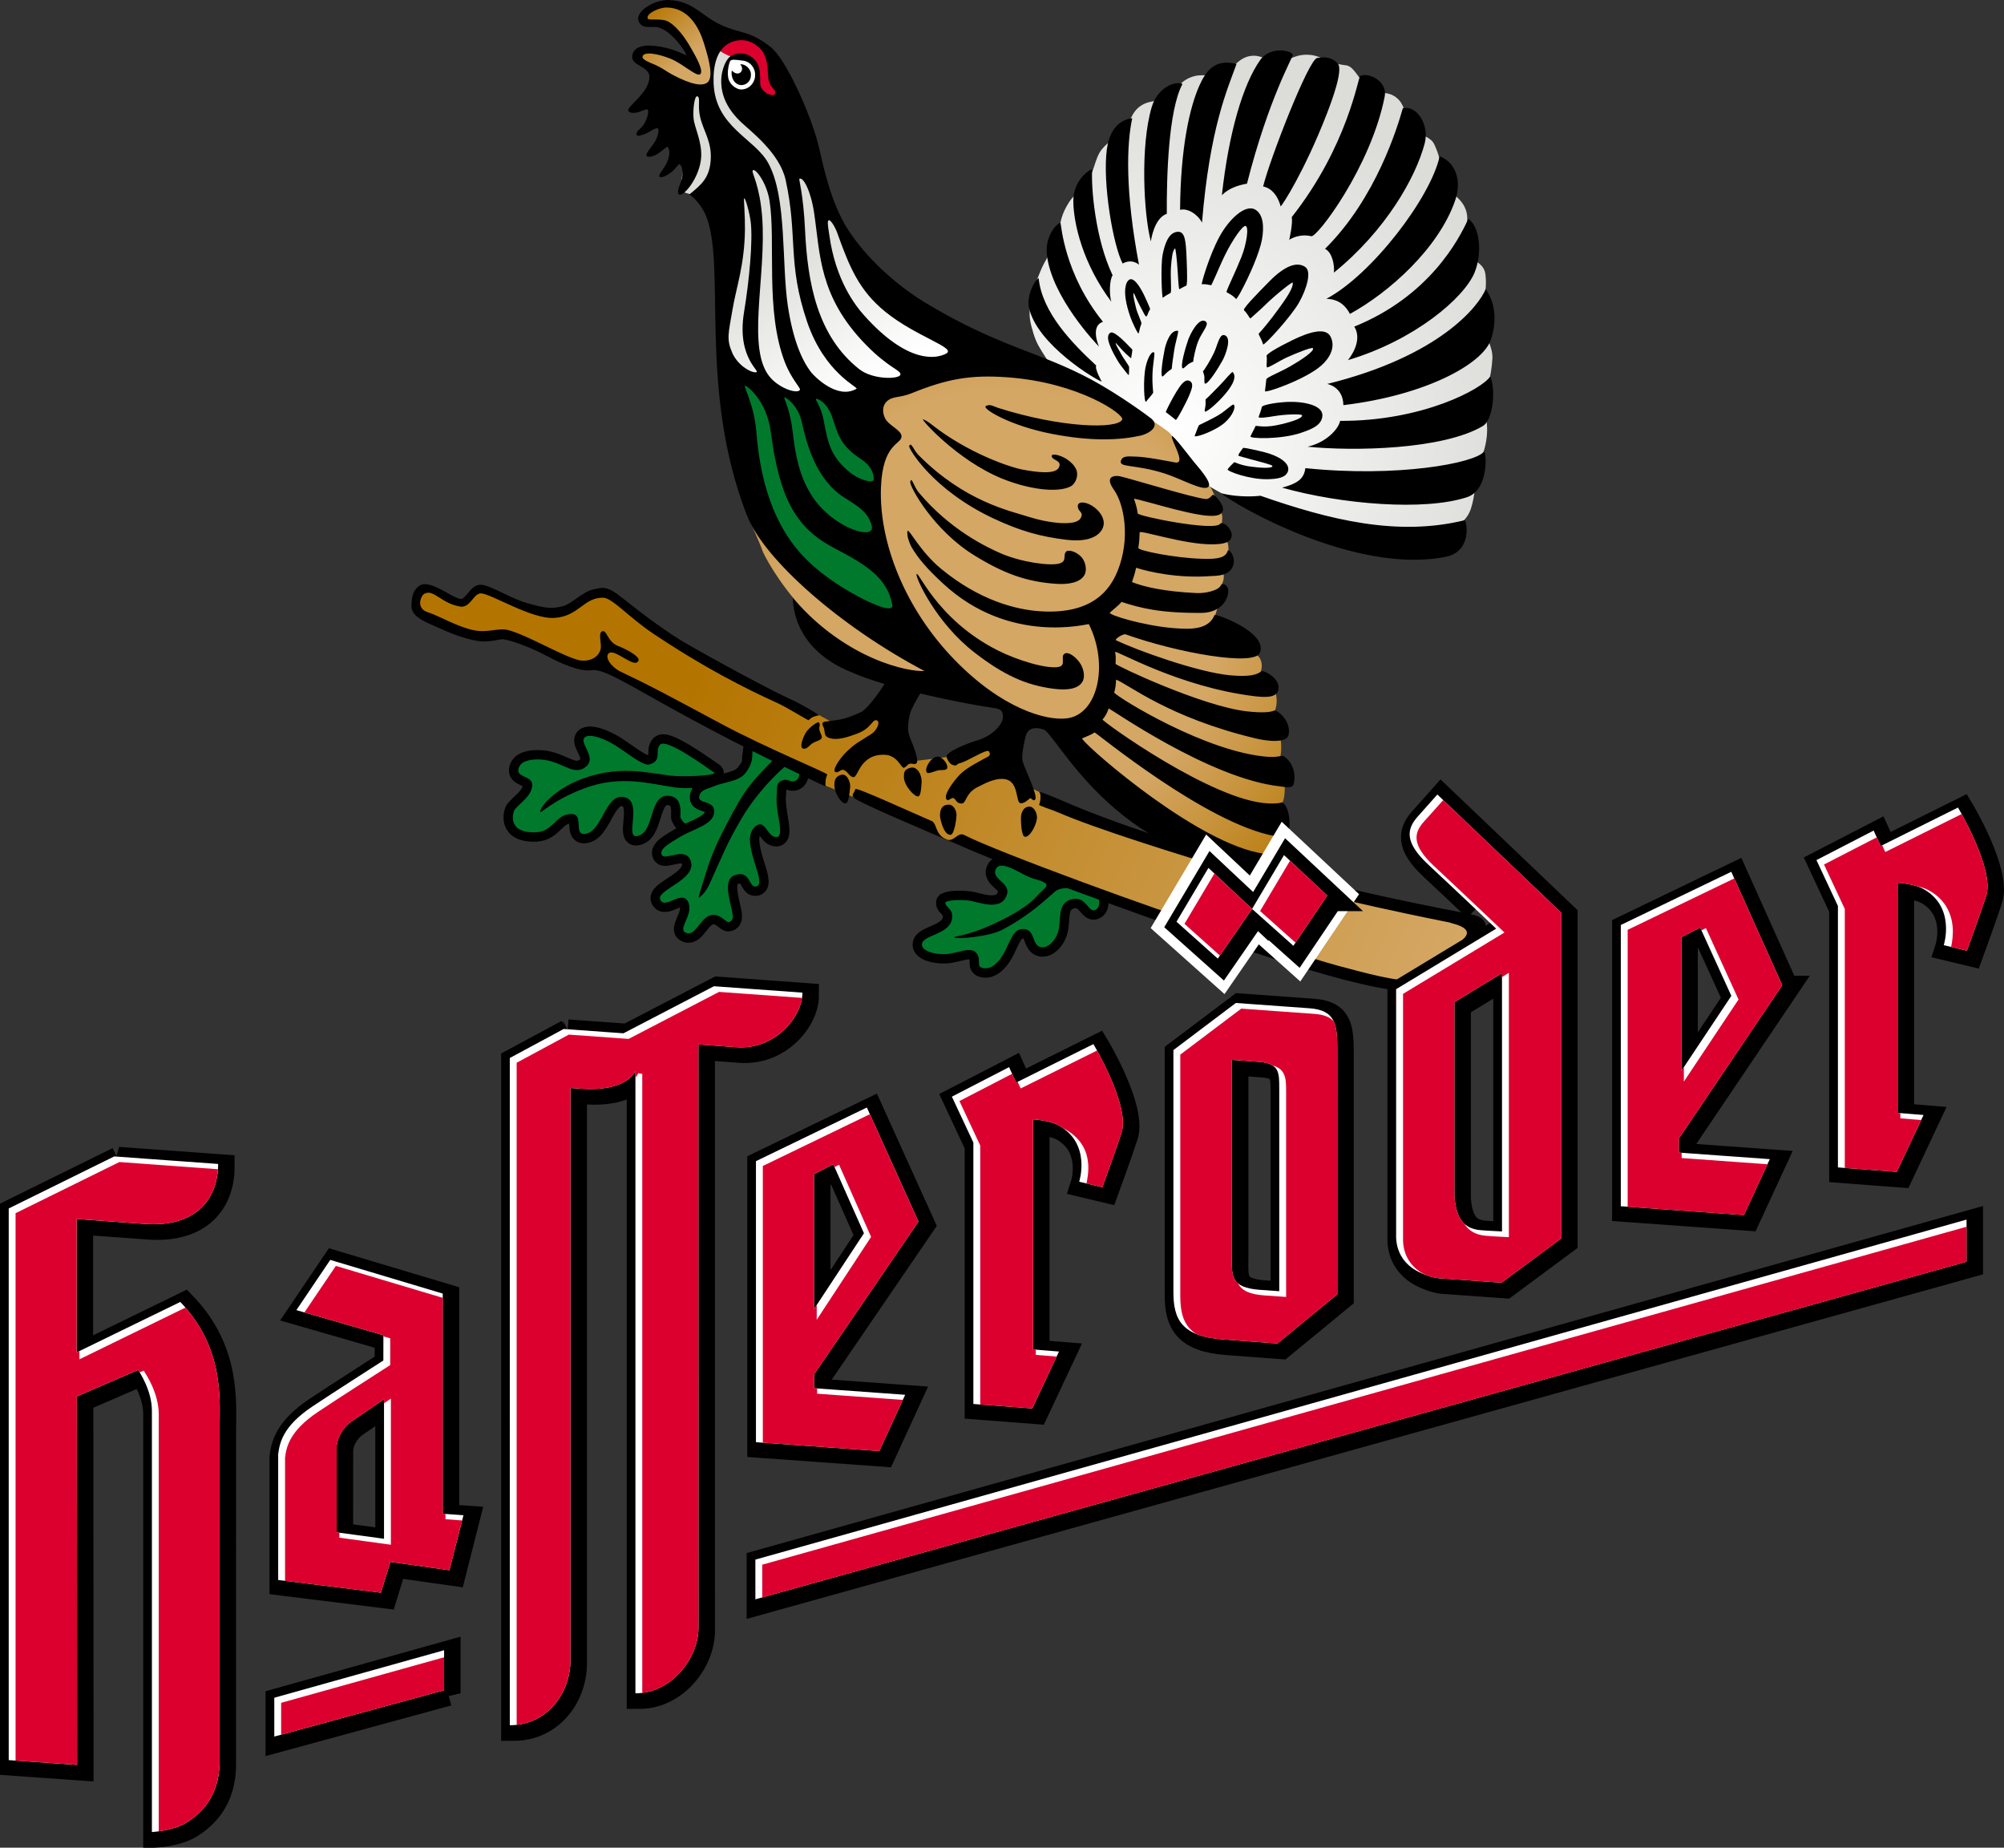
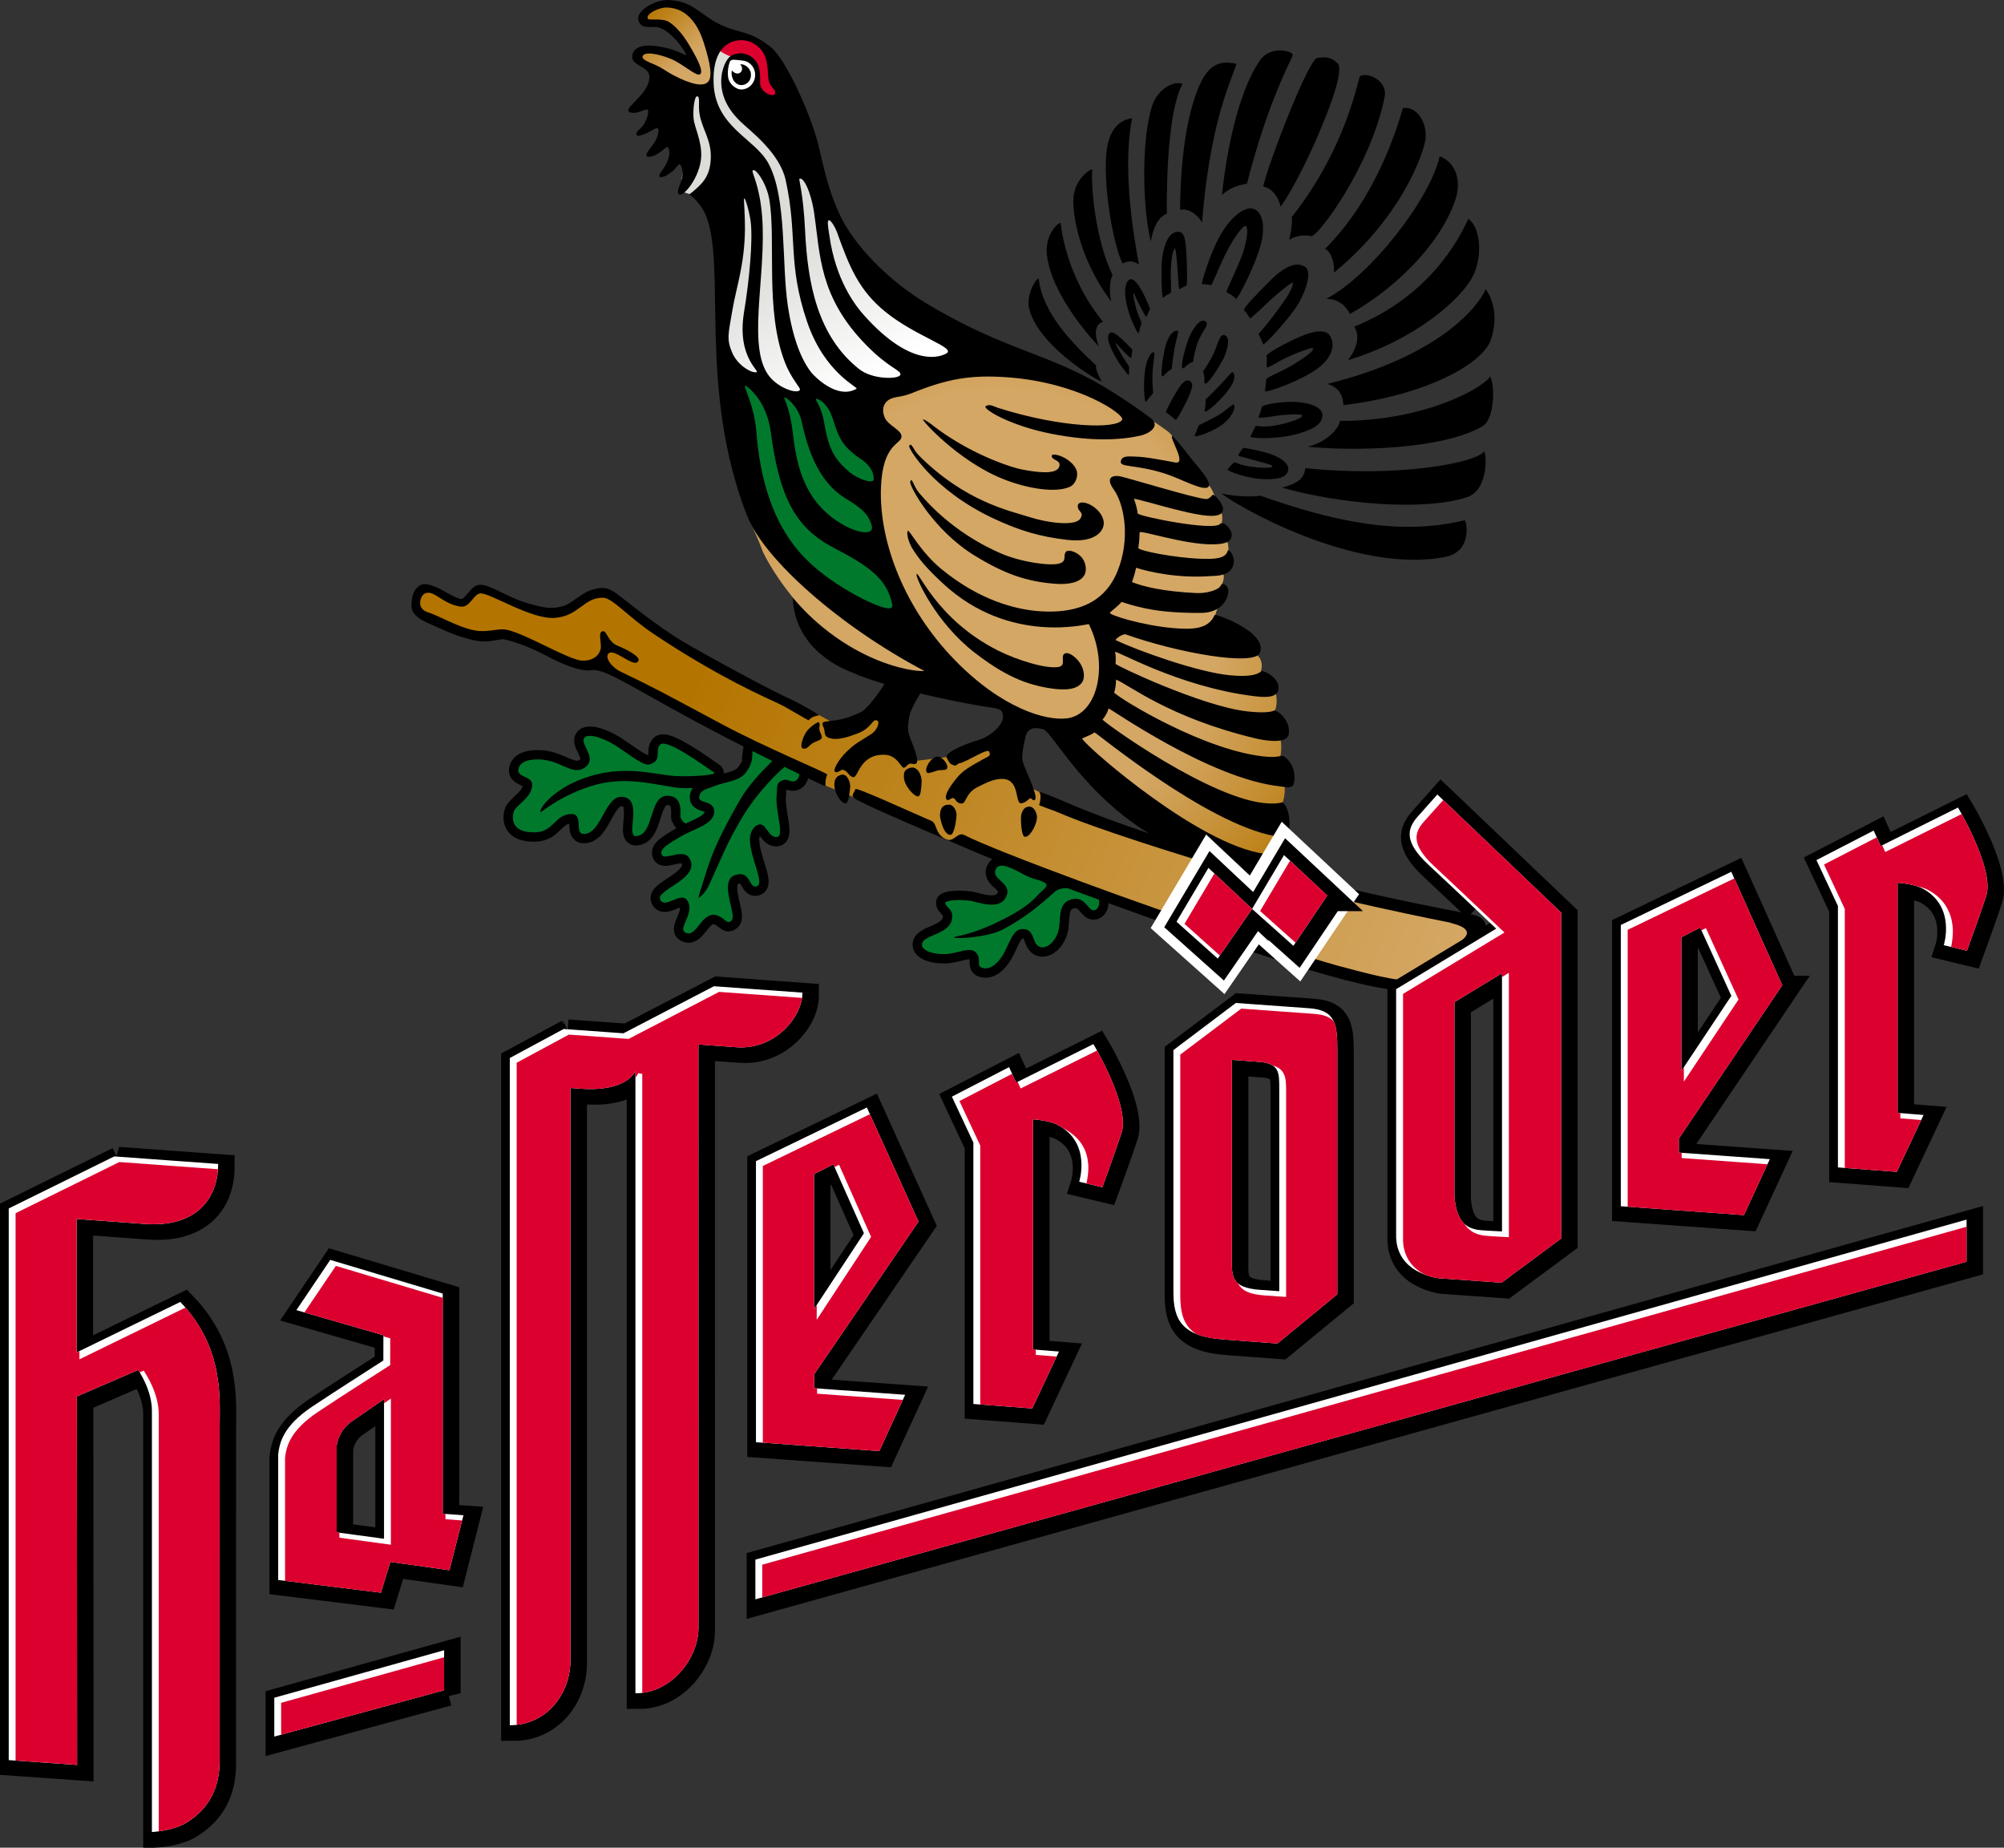
<svg xmlns="http://www.w3.org/2000/svg" xmlns:ns1="http://www.inkscape.org/namespaces/inkscape" xmlns:xlink="http://www.w3.org/1999/xlink" version="1.1" id="Layer_1" x="0px" y="0px" width="435" height="401" viewBox="0 0 435 401" xml:space="preserve">
  <rect x="0" y="0" width="435" height="401" fill="#333333" stroke="none" />
  <defs id="defs232">
    <radialGradient id="SVGID_23_" cx="0" cy="841.889" r="1.001" gradientTransform="matrix(27.113,0,0,-27.113,499.486,23280.578)" gradientUnits="userSpaceOnUse">
      <stop offset="0" style="stop-color:#D4A765" id="stop146" />
      <stop offset="0.547" style="stop-color:#D4A765" id="stop148" />
      <stop offset="0.733" style="stop-color:#C8943E" id="stop150" />
      <stop offset="1" style="stop-color:#B47500" id="stop152" />
    </radialGradient>
    <radialGradient id="SVGID_18_" cx="0" cy="841.89" r="1" gradientTransform="matrix(23.919,0,0,-23.919,510.853,20578.652)" gradientUnits="userSpaceOnUse">
      <stop offset="0" style="stop-color:#FFFFFF" id="stop121" />
      <stop offset="1" style="stop-color:#DCDCD9" id="stop123" />
    </radialGradient>
    <linearGradient id="SVGID_13_" gradientUnits="userSpaceOnUse" x1="0" y1="841.888" x2="1" y2="841.888" gradientTransform="matrix(4.319,4.797,4.797,-4.319,-3563.26,4050.251)">
      <stop offset="0" style="stop-color:#B47500" id="stop90" />
      <stop offset="0.174" style="stop-color:#BD821B" id="stop92" />
      <stop offset="0.672" style="stop-color:#D4A765" id="stop94" />
      <stop offset="1" style="stop-color:#D4A765" id="stop96" />
    </linearGradient>
    <linearGradient id="SVGID_10_" gradientUnits="userSpaceOnUse" x1="0" y1="842.05" x2="1" y2="842.05" gradientTransform="matrix(13.563,22.573,22.573,-13.563,-18526.947,11836.848)">
      <stop offset="0" style="stop-color:#DCDCD9" id="stop71" />
      <stop offset="0.523" style="stop-color:#DCDCD9" id="stop73" />
      <stop offset="0.938" style="stop-color:#FFFFFF" id="stop75" />
      <stop offset="1" style="stop-color:#FFFFFF" id="stop77" />
    </linearGradient>
    <linearGradient id="SVGID_5_" gradientUnits="userSpaceOnUse" x1="0" y1="841.878" x2="1" y2="841.878" gradientTransform="matrix(68.179,30.355,30.355,-68.179,-25094.435,57849.523)">
      <stop offset="0" style="stop-color:#B47500" id="stop44" />
      <stop offset="0.266" style="stop-color:#B47500" id="stop46" />
      <stop offset="1" style="stop-color:#D4A764" id="stop48" />
    </linearGradient>
    <linearGradient ns1:collect="always" xlink:href="#SVGID_5_" id="linearGradient3381" gradientUnits="userSpaceOnUse" gradientTransform="matrix(26784.153,11925.063,11925.063,-26784.153,-10055331,22538068)" x1="0" y1="841.878" x2="1" y2="841.878" />
    <linearGradient ns1:collect="always" xlink:href="#SVGID_10_" id="linearGradient3383" gradientUnits="userSpaceOnUse" gradientTransform="matrix(5328.357,8867.84,8867.84,-5328.357,-7475304.9,4462072.6)" x1="0" y1="842.05" x2="1" y2="842.05" />
    <linearGradient ns1:collect="always" xlink:href="#SVGID_13_" id="linearGradient3385" gradientUnits="userSpaceOnUse" gradientTransform="matrix(1696.868,1884.532,1884.532,-1696.868,-1596847.8,1403122.4)" x1="0" y1="841.888" x2="1" y2="841.888" />
    <radialGradient ns1:collect="always" xlink:href="#SVGID_18_" id="radialGradient3387" gradientUnits="userSpaceOnUse" gradientTransform="matrix(9396.378,0,0,-9396.378,3660.163,7896274.3)" cx="0" cy="841.89" r="1" />
    <radialGradient ns1:collect="always" xlink:href="#SVGID_23_" id="radialGradient3389" gradientUnits="userSpaceOnUse" gradientTransform="matrix(10651.332,0,0,-10651.332,-805.657,8957721)" cx="0" cy="841.889" r="1.001" />
    <radialGradient ns1:collect="always" xlink:href="#SVGID_23_" id="radialGradient3502" gradientUnits="userSpaceOnUse" gradientTransform="matrix(86.748,0,0,-86.748,217.289,73164.836)" cx="0" cy="841.889" r="1.001" />
    <radialGradient ns1:collect="always" xlink:href="#SVGID_18_" id="radialGradient3506" gradientUnits="userSpaceOnUse" gradientTransform="matrix(76.527,0,0,-76.527,253.66,64520.054)" cx="0" cy="841.89" r="1" />
    <linearGradient ns1:collect="always" xlink:href="#SVGID_13_" id="linearGradient3511" gradientUnits="userSpaceOnUse" gradientTransform="matrix(13.82,15.348,15.348,-13.82,-12781.421,11637.617)" x1="0" y1="841.888" x2="1" y2="841.888" />
    <linearGradient ns1:collect="always" xlink:href="#SVGID_10_" id="linearGradient3514" gradientUnits="userSpaceOnUse" gradientTransform="matrix(43.396,72.223,72.223,-43.396,-60657.574,36550.747)" x1="0" y1="842.05" x2="1" y2="842.05" />
    <linearGradient ns1:collect="always" xlink:href="#SVGID_5_" id="linearGradient3518" gradientUnits="userSpaceOnUse" gradientTransform="matrix(218.139,97.122,97.122,-218.139,-81670.184,183767.8)" x1="0" y1="841.878" x2="1" y2="841.878" />
  </defs>
  <path clip-path="none" d="m 155.002,167.652 c -1.952,-1.315 -10.286,-7.445 -11.688,-6.06 -1.344,1.328 0.605,3.449 -2.332,4.31 -1.286,0.378 -4.204,-2.032 -6.863,-3.779 -3.555,-2.342 -7.25,-3.238 -7.461,-1.533 -0.176,1.443 3.091,4.361 0.045,6.146 -2.675,1.571 -5.206,-1.984 -10.037,-1.92 -1.808,0.022 -3.827,0.387 -4.156,2.188 -0.323,1.776 3.247,1.376 3.014,3.519 -0.262,2.393 -2.39,3.468 -3.775,5.164 -0.426,0.518 -1.83,5.199 4.585,4.943 3.865,-0.154 4.175,-3.907 7.676,-3.958 2.774,-0.048 0.56,4.271 2.668,4.319 3.916,0.09 4.604,-8.501 8.501,-8.044 4.614,0.544 0.381,8.827 2.995,8.52 4.051,-0.474 2.531,-9.179 7.036,-8.754 3.295,0.314 2.307,4.303 2.521,4.758 0.368,0.768 1.033,1.667 1.747,1.232 3.548,-2.156 5.797,-2.419 6.511,-3.459 0.63,-0.912 -1.382,-1.213 -2.118,-2.076 -0.557,-0.64 -0.131,-2.092 -0.432,-2.176 -0.704,-0.186 -4.332,0.294 -7.052,-0.115 -5.746,-0.87 -12.648,-2.172 -20.342,0.697 -7.442,2.777 -9.899,6.053 -9.595,4.937 0.474,-1.737 3.619,-4.518 7.125,-6.143 9.829,-4.553 18.071,-2.211 23.129,-1.945 3.545,0.179 9.115,-0.224 8.299,-0.774" id="path13" />
  <path clip-path="none" stroke-miterlimit="3.864" d="m 155.002,167.652 c -1.952,-1.315 -10.286,-7.445 -11.688,-6.06 -1.344,1.328 0.605,3.449 -2.332,4.31 -1.286,0.378 -4.204,-2.032 -6.863,-3.779 -3.555,-2.342 -7.25,-3.238 -7.461,-1.533 -0.176,1.443 3.091,4.361 0.045,6.146 -2.675,1.571 -5.206,-1.984 -10.037,-1.92 -1.808,0.022 -3.827,0.387 -4.156,2.188 -0.323,1.776 3.247,1.376 3.014,3.519 -0.262,2.393 -2.39,3.468 -3.775,5.164 -0.426,0.518 -1.83,5.199 4.585,4.943 3.865,-0.154 4.175,-3.907 7.676,-3.958 2.774,-0.048 0.56,4.271 2.668,4.319 3.916,0.09 4.604,-8.501 8.501,-8.044 4.614,0.544 0.381,8.827 2.995,8.52 4.051,-0.474 2.531,-9.179 7.036,-8.754 3.295,0.314 2.307,4.303 2.521,4.758 0.368,0.768 1.033,1.667 1.747,1.232 3.548,-2.156 5.797,-2.419 6.511,-3.459 0.63,-0.912 -1.382,-1.213 -2.118,-2.076 -0.557,-0.64 -0.131,-2.092 -0.432,-2.176 -0.704,-0.186 -4.332,0.294 -7.052,-0.115 -5.746,-0.87 -12.648,-2.172 -20.342,0.697 -7.442,2.777 -9.899,6.053 -9.595,4.937 0.474,-1.737 3.619,-4.518 7.125,-6.143 9.829,-4.553 18.071,-2.211 23.129,-1.945 3.545,0.179 9.115,-0.224 8.299,-0.774 z" id="path15" style="fill:none;stroke:#000000;stroke-width:4.057;stroke-miterlimit:3.864" />
  <path clip-path="none" d="m 155.002,167.652 c -1.952,-1.315 -10.286,-7.445 -11.688,-6.06 -1.344,1.328 0.605,3.449 -2.332,4.31 -1.286,0.378 -4.204,-2.032 -6.863,-3.779 -3.555,-2.342 -7.25,-3.238 -7.461,-1.533 -0.176,1.443 3.091,4.361 0.045,6.146 -2.675,1.571 -5.206,-1.984 -10.037,-1.92 -1.808,0.022 -3.827,0.387 -4.156,2.188 -0.323,1.776 3.247,1.376 3.014,3.519 -0.262,2.393 -2.39,3.468 -3.775,5.164 -0.426,0.518 -1.83,5.199 4.585,4.943 3.865,-0.154 4.175,-3.907 7.676,-3.958 2.774,-0.048 0.56,4.271 2.668,4.319 3.916,0.09 4.604,-8.501 8.501,-8.044 4.614,0.544 0.381,8.827 2.995,8.52 4.051,-0.474 2.531,-9.179 7.036,-8.754 3.295,0.314 2.307,4.303 2.521,4.758 0.368,0.768 1.033,1.667 1.747,1.232 3.548,-2.156 5.797,-2.419 6.511,-3.459 0.63,-0.912 -1.382,-1.213 -2.118,-2.076 -0.557,-0.64 -0.131,-2.092 -0.432,-2.176 -0.704,-0.186 -4.332,0.294 -7.052,-0.115 -5.746,-0.87 -11.809,-2.672 -19.507,0.202 -7.442,2.777 -9.899,6.053 -9.595,4.937 0.477,-1.737 3.622,-4.518 7.128,-6.143 9.829,-4.553 17.232,-1.715 22.288,-1.449 3.548,0.179 9.119,-0.224 8.303,-0.774" id="path17" style="fill:#00792c" />
  <path clip-path="none" d="m 172.769,164.644 c -3.145,1.773 -8.533,7.506 -11.643,12.724 -3.391,5.705 -4.23,10.021 -6.249,14.379 -0.925,1.996 -1.568,3.241 -3.238,4.575 -0.4,0.323 0.538,-1.485 1.76,-5.446 1.427,-4.636 3.164,-10.12 7,-16.884 2.697,-4.754 6.78,-8.258 7.98,-9.602 -2,-0.131 -3.859,-0.282 -5.244,-0.454 -0.189,1.177 0.49,1.539 -1.379,3.897 -1.411,1.785 -4.706,1.926 -6.601,2.742 -1.481,0.637 -3.209,0.745 -3.401,2.416 -0.173,1.513 3.414,0.624 3.267,3.276 -0.163,2.78 -4.594,3.593 -7.73,5.554 -1.725,1.081 -4.364,2.444 -3.628,3.734 0.774,1.36 5.193,-2.032 6.284,1.363 1.302,4.07 -7.692,6.249 -6.62,8.376 1.075,2.14 4.729,-2.246 6.012,0.4 1.408,2.899 -2.684,6.133 -0.237,6.831 2.028,0.579 2.992,-3.769 5.622,-3.983 1.638,-0.131 2.896,1.686 3.443,1.577 1.856,-0.365 0.234,-3.219 -0.128,-6.716 -0.147,-1.443 0.077,-2.956 1.389,-3.433 3.481,-1.27 3.043,2.64 4.614,2.438 2.288,-0.285 -1.184,-5.801 -1.267,-10.235 -0.019,-0.95 0.432,-2.633 1.737,-3.164 1.721,-0.704 2.115,2.601 3.945,2.668 2.105,0.074 -0.291,-5.519 0.141,-9.301 0.16,-1.369 -0.33,-2.672 1.619,-3.107 0.873,-0.202 1.437,0.576 2.281,0.269 1.411,-0.518 0.813,-2.211 1.331,-3.628 0.134,-0.365 0.48,-0.819 0.694,-1.177 l -1.753,-0.09 z" id="path19" />
  <path clip-path="none" stroke-miterlimit="3.864" d="m 172.769,164.644 c -3.145,1.773 -8.533,7.506 -11.643,12.724 -3.391,5.705 -4.23,10.021 -6.249,14.379 -0.925,1.996 -1.568,3.241 -3.238,4.575 -0.4,0.323 0.538,-1.485 1.76,-5.446 1.427,-4.636 3.164,-10.12 7,-16.884 2.697,-4.754 6.78,-8.258 7.98,-9.602 -2,-0.131 -3.859,-0.282 -5.244,-0.454 -0.189,1.177 0.49,1.539 -1.379,3.897 -1.411,1.785 -4.706,1.926 -6.601,2.742 -1.481,0.637 -3.209,0.745 -3.401,2.416 -0.173,1.513 3.414,0.624 3.267,3.276 -0.163,2.78 -4.594,3.593 -7.73,5.554 -1.725,1.081 -4.364,2.444 -3.628,3.734 0.774,1.36 5.193,-2.032 6.284,1.363 1.302,4.07 -7.692,6.249 -6.62,8.376 1.075,2.14 4.729,-2.246 6.012,0.4 1.408,2.899 -2.684,6.133 -0.237,6.831 2.028,0.579 2.992,-3.769 5.622,-3.983 1.638,-0.131 2.896,1.686 3.443,1.577 1.856,-0.365 0.234,-3.219 -0.128,-6.716 -0.147,-1.443 0.077,-2.956 1.389,-3.433 3.481,-1.27 3.043,2.64 4.614,2.438 2.288,-0.285 -1.184,-5.801 -1.267,-10.235 -0.019,-0.95 0.432,-2.633 1.737,-3.164 1.721,-0.704 2.115,2.601 3.945,2.668 2.105,0.074 -0.291,-5.519 0.141,-9.301 0.16,-1.369 -0.33,-2.672 1.619,-3.107 0.873,-0.202 1.437,0.576 2.281,0.269 1.411,-0.518 0.813,-2.211 1.331,-3.628 0.134,-0.365 0.48,-0.819 0.694,-1.177 l -1.753,-0.09 z" id="path21" style="fill:none;stroke:#000000;stroke-width:4.057;stroke-miterlimit:3.864" />
  <path clip-path="none" d="m 172.769,164.644 c -3.145,1.773 -8.533,7.506 -11.643,12.724 -3.391,5.705 -4.364,8.498 -6.383,12.862 -0.925,1.996 -1.296,3.247 -2.966,4.582 -0.4,0.326 0.266,-1.491 1.491,-5.455 1.424,-4.633 3.295,-8.6 7.132,-15.364 2.697,-4.754 6.78,-8.258 7.98,-9.602 -2,-0.131 -3.628,-1.283 -5.01,-1.456 -0.189,1.181 0.259,2.544 -1.609,4.898 -1.411,1.785 -4.706,1.926 -6.601,2.742 -1.481,0.637 -3.209,0.745 -3.401,2.416 -0.173,1.513 3.414,0.624 3.267,3.276 -0.163,2.78 -4.594,3.593 -7.73,5.554 -1.725,1.081 -4.364,2.444 -3.628,3.734 0.774,1.36 5.193,-2.032 6.284,1.363 1.302,4.07 -7.692,6.249 -6.62,8.376 1.075,2.14 4.729,-2.246 6.012,0.4 1.408,2.899 -2.684,6.133 -0.237,6.831 2.028,0.579 2.992,-3.769 5.622,-3.983 1.638,-0.131 2.896,1.686 3.443,1.577 1.856,-0.365 0.234,-3.219 -0.128,-6.716 -0.147,-1.443 0.077,-2.956 1.389,-3.433 3.481,-1.27 3.043,2.64 4.614,2.438 2.288,-0.285 -1.184,-5.801 -1.267,-10.235 -0.019,-0.95 0.432,-2.633 1.737,-3.164 1.721,-0.704 2.115,2.601 3.945,2.668 2.105,0.074 -0.291,-5.519 0.141,-9.301 0.16,-1.369 -0.33,-2.672 1.619,-3.107 0.873,-0.202 1.437,0.576 2.281,0.269 1.411,-0.518 0.813,-2.211 1.331,-3.628 0.134,-0.365 0.48,-0.819 0.694,-1.177 l -1.757,-0.09 z" id="path23" style="fill:#00792c" />
  <path clip-path="none" d="m 238.532,195.19 c -2.284,-0.816 -4.569,-1.648 -6.732,-2.457 -1.133,-0.003 -2.182,0.202 -2.87,0.825 -3.334,2.992 -6.393,5.574 -11.233,8.165 -3.107,1.661 -10.094,2.124 -10.587,1.747 -0.336,-0.253 2.825,-0.298 8.328,-2.838 4.463,-2.064 7.688,-3.964 9.742,-6.258 1.357,-1.523 2.758,-2.108 1.507,-2.844 -1.232,-0.717 -2.22,-0.547 -4.386,-1.705 -2.828,-1.52 -5.442,-2.908 -6.188,-1.101 -0.969,2.355 4.099,2.918 2.086,6.245 -1.597,2.636 -6.121,0.71 -7.647,0.515 -3.228,-0.41 -5.321,0.099 -5.343,0.39 -0.093,1.133 1.942,1.238 1.389,3.779 -0.733,3.331 -6.802,3.257 -6.457,5.532 0.186,1.19 2.518,1.987 5.145,1.881 2.451,-0.093 5.308,-1.705 6.559,-0.342 1.305,1.424 0.022,2.832 1.222,3.279 1.964,0.733 3.9,-1.187 5.161,-3.718 1.065,-2.14 1.779,-4.489 3.526,-4.642 3.321,-0.291 1.904,3.955 4.598,3.961 0.969,0 2.544,-0.982 3.327,-3.353 0.784,-2.358 -0.41,-6.265 2.998,-7.087 0.781,-0.166 1.302,-0.102 1.737,0.067 1.536,0.602 2.083,2.55 3.129,2.329 0.909,-0.198 1.229,-1.353 0.989,-2.371" id="path25" />
  <path clip-path="none" stroke-miterlimit="3.864" d="m 238.532,195.19 c -2.284,-0.816 -4.569,-1.648 -6.732,-2.457 -1.133,-0.003 -2.182,0.202 -2.87,0.825 -3.334,2.992 -6.393,5.574 -11.233,8.165 -3.107,1.661 -10.094,2.124 -10.587,1.747 -0.336,-0.253 2.825,-0.298 8.328,-2.838 4.463,-2.064 7.688,-3.964 9.742,-6.258 1.357,-1.523 2.758,-2.108 1.507,-2.844 -1.232,-0.717 -2.22,-0.547 -4.386,-1.705 -2.828,-1.52 -5.442,-2.908 -6.188,-1.101 -0.969,2.355 4.099,2.918 2.086,6.245 -1.597,2.636 -6.121,0.71 -7.647,0.515 -3.228,-0.41 -5.321,0.099 -5.343,0.39 -0.093,1.133 1.942,1.238 1.389,3.779 -0.733,3.331 -6.802,3.257 -6.457,5.532 0.186,1.19 2.518,1.987 5.145,1.881 2.451,-0.093 5.308,-1.705 6.559,-0.342 1.305,1.424 0.022,2.832 1.222,3.279 1.964,0.733 3.9,-1.187 5.161,-3.718 1.065,-2.14 1.779,-4.489 3.526,-4.642 3.321,-0.291 1.904,3.955 4.598,3.961 0.969,0 2.544,-0.982 3.327,-3.353 0.784,-2.358 -0.41,-6.265 2.998,-7.087 0.781,-0.166 1.302,-0.102 1.737,0.067 1.536,0.602 2.083,2.55 3.129,2.329 0.909,-0.198 1.229,-1.353 0.989,-2.371 z" id="path27" style="fill:none;stroke:#000000;stroke-width:4.057;stroke-miterlimit:3.864" />
  <path clip-path="none" d="m 238.532,195.19 c -2.284,-0.816 -4.569,-1.648 -6.732,-2.457 -1.133,-0.003 -2.182,0.202 -2.87,0.825 -3.334,2.992 -6.393,5.574 -11.233,8.165 -3.107,1.661 -10.094,2.124 -10.587,1.747 -0.336,-0.253 2.825,-0.298 8.328,-2.838 4.463,-2.064 7.688,-3.964 9.742,-6.258 1.357,-1.523 2.758,-2.108 1.507,-2.844 -1.232,-0.717 -2.22,-0.547 -4.386,-1.705 -2.828,-1.52 -5.442,-2.908 -6.188,-1.101 -0.969,2.355 4.099,2.918 2.086,6.245 -1.597,2.636 -6.121,0.71 -7.647,0.515 -3.228,-0.41 -5.321,0.099 -5.343,0.39 -0.093,1.133 1.942,1.238 1.389,3.779 -0.733,3.331 -6.802,3.257 -6.457,5.532 0.186,1.19 2.518,1.987 5.145,1.881 2.451,-0.093 5.308,-1.705 6.559,-0.342 1.305,1.424 0.022,2.832 1.222,3.279 1.964,0.733 3.9,-1.187 5.161,-3.718 1.065,-2.14 1.779,-4.489 3.526,-4.642 3.321,-0.291 1.904,3.955 4.598,3.961 0.969,0 2.544,-0.982 3.327,-3.353 0.784,-2.358 -0.41,-6.265 2.998,-7.087 0.781,-0.166 1.302,-0.102 1.737,0.067 1.536,0.602 2.083,2.55 3.129,2.329 0.909,-0.198 1.229,-1.353 0.989,-2.371" id="path29" style="fill:#00792c" />
  <path clip-path="none" d="m 158.65,13.129 -0.512,1.085 c -0.205,0.905 -0.349,2.268 0.019,3.235 0.458,1.213 1.763,1.974 2.499,2.025 1.648,0.115 3.078,-1.193 3.199,-2.921 0.122,-1.728 -1.117,-3.222 -2.761,-3.34 -1.129,-0.134 -2.006,-0.282 -2.444,-0.083 m 0.144,2.23 c 0.701,0.586 0.905,0.803 1.683,0.525 0.72,-0.301 0.845,-0.928 0.128,-1.856 1.177,-0.154 2.476,1.107 2.332,2.377 0.016,1.344 -1.097,2.198 -2.201,2.121 -1.542,-0.166 -2.198,-1.904 -1.942,-3.167" id="path31" style="fill:#ffffff" />
  <path clip-path="none" stroke-miterlimit="3.864" d="m 158.65,13.129 -0.512,1.085 c -0.205,0.905 -0.349,2.268 0.019,3.235 0.458,1.213 1.763,1.974 2.499,2.025 1.648,0.115 3.078,-1.193 3.199,-2.921 0.122,-1.728 -1.117,-3.222 -2.761,-3.34 -1.129,-0.134 -2.006,-0.282 -2.444,-0.083 z m 0.144,2.23 c 0.701,0.586 0.905,0.803 1.683,0.525 0.72,-0.301 0.845,-0.928 0.128,-1.856 1.177,-0.154 2.476,1.107 2.332,2.377 0.016,1.344 -1.097,2.198 -2.201,2.121 -1.542,-0.166 -2.198,-1.904 -1.942,-3.167 z" id="path33" style="fill:none;stroke:#ffffff;stroke-width:9.48;stroke-linecap:round;stroke-linejoin:round;stroke-miterlimit:3.864" />
  <path style="fill:url(#linearGradient3518)" clip-path="none" d="m 92.382,127.364 c -0.877,0.486 -2.707,2.931 -2.227,5.625 0.442,1.065 8.434,3.667 8.434,3.667 0,0 4.953,1.318 6.585,1.091 8.594,-0.848 15.569,5.349 20.32,6.949 0,0 2.928,-0.601 5.913,-0.102 5.462,3.113 7.282,4.035 7.282,4.035 0,0 0.589,0.051 13.038,7.346 13.979,6.962 26.476,12.795 26.476,12.795 l 0.934,1.715 6.201,2.541 1.801,-0.675 10.962,6.693 10.113,4.3 30.683,11.691 23.727,7.746 9.304,3.219 c 0,0 30.123,7.573 31.608,7.653 7.618,0.166 13.979,-8.315 13.979,-8.315 0,0 4.284,-3.58 0.422,-5.135 l -28.219,-6.268 -32.577,-9.083 -29.595,-10.584 -1.91,-2.368 -3.932,-1.853 -6.306,-7.88 -6.028,1.654 -11.038,1.366 -8.223,-10.37 -7.163,3.666 -2.969,-2.099 -3.561,-1.936 -1.923,0.035 c 0,0 -20.157,-10.145 -26.393,-13.895 -5.199,-3.129 -12.785,-10.168 -15.937,-10.856 -2.131,-0.873 -4.313,0.333 -6.536,1.539 -1.862,1.008 -3.763,2.019 -5.686,1.811 0,0 -11.486,-3.775 -16.337,-5.183 -3.289,5.932 -8.642,-0.346 -11.221,-0.534 z" id="polygon50" />
  <path clip-path="none" clip-rule="evenodd" d="m 196.82,137.263 -4.63,-13.793 -1.651,-11.307 -0.019,-9.202 1.974,-7.768 -15.46,-11.665 c 0,0 -0.598,3.791 -8.226,1.641 -5.858,-2.396 -10.088,-3.798 -10.088,-3.798 l 2.291,17.492 5.839,18.269 11.192,11.297 12.299,8.949 6.479,-0.115 z" id="path60" style="fill:#00792c;fill-rule:evenodd" />
  <path style="fill:url(#linearGradient3514)" clip-path="none" d="m 155.783,10.432 -1.011,3.251 -0.486,6.671 4.783,13.931 -1.264,17.783 -1.427,18.803 0.826,9.493 9.707,4.07 6.729,1.616 c 3.327,-2.742 9.067,1.379 9.067,1.379 l 12.731,-3.538 13.201,-6.914 -1.395,-4.969 -13.899,-9.365 -6.201,-6.719 -6.45,-8.975 -7.119,-9.765 -11.39,-12.82 -4.524,-5.177 -0.265,-3.353 1.526,-3.235 -3.139,-2.166 z" id="polygon79" />
  <path style="fill:url(#linearGradient3511)" clip-path="none" d="m 142.243,1.118 -2.368,2.339 0.282,1.622 3.551,0.259 1.984,0.944 1.817,1.942 1.785,2.755 1.104,2.963 -2.329,-0.688 -4.095,-1.99 -3.75,-0.4 -1.43,1.561 2.038,2.189 2.809,2.317 4.892,2.323 5.061,-0.563 0.842,-0.979 0.345,-2.208 -0.058,-2.22 -0.88,-3.625 -1.392,-4.418 -3.068,-2.595 -3.248,-1.456 -3.894,-0.07 z" id="polygon98" />
  <polygon clip-path="none" clip-rule="evenodd" points="479.289,419.661 478.43,419.147 478.283,422.526 477.77,425.941 478.787,426.25 480.406,424.885 480.263,422.021 " id="polygon108" style="fill:#dcdcd9;fill-rule:evenodd" transform="matrix(3.199,0,0,3.199,-1380.81,-1321.119)" />
  <path clip-path="none" d="m 206.085,182.302 c 1.28,-0.118 1.837,-1.545 3.056,-1.161 7.157,3.756 44.179,17.165 52.065,19.472 1.136,0.333 24.319,7.676 29.346,9.016 5.417,1.446 13.207,3.567 15.575,3.001 4.163,-0.995 9.32,-6.409 11.781,-9.112 2.195,-2.422 -3.452,-3.177 -3.135,-3.289 0,0 -27.909,-5.423 -47.116,-11.205 -11.995,-3.612 -29.752,-9.138 -37.991,-12.715 -1.561,-0.685 -4.243,-1.443 -4.108,-1.683 0.272,-0.48 0.458,-2.23 0.122,-2.579 -0.819,-0.864 6.476,2.483 10.92,4.211 31.537,12.283 72.507,20.243 80.96,21.817 2.55,0.47 4.159,0.781 4.796,2.204 1.366,3.081 -5.503,11.349 -13.803,14.404 -7.388,2.726 -40.765,-9.8 -43.51,-10.203 -3.008,-0.64 -42.137,-14.538 -56.202,-20.784 -11.269,-4.774 -22.627,-9.691 -23.452,-10.523 -0.745,-0.752 0.035,-0.918 0.282,-1.917 0.118,-0.49 11.934,4.94 16.733,7.007 0.851,0.707 0.713,2.048 1.891,3.196 0.243,0.237 0.563,0.464 0.982,0.659 0.31,0.157 0.576,0.208 0.809,0.182 m -77.789,-36.839 c -1.299,0.237 -4.307,-0.246 -9.816,-3.212 -3.673,-1.974 -8.632,-3.663 -9.614,-3.51 -2.361,0.371 -3.532,0.765 -6.117,0.189 -3.491,-0.781 -5.919,-1.942 -9.557,-3.567 -1.481,-0.659 -3.948,-1.821 -3.884,-3.929 0.058,-1.843 0.31,-3.343 1.753,-4.326 2.492,-1.696 8.261,3.782 9.445,2.752 1.321,-1.139 1.929,-2.78 3.638,-2.947 1.932,-0.189 6.217,2.796 10.149,3.942 4.284,1.248 5.41,1.27 7.736,0.755 1.961,-0.435 4.422,-3.196 6.767,-3.686 1.549,-0.326 2.569,-0.851 5.09,0.931 1.213,0.857 8.482,6.917 14.577,10.517 4.022,2.377 18.163,10.171 23.567,12.587 1.897,0.845 5.935,3.244 5.756,3.283 -0.998,0.198 -1.584,0.339 -2.243,1.059 -0.115,0.125 -4.697,-2.768 -6.735,-3.689 -7.202,-3.257 -16.103,-7.794 -27.013,-15.092 -5.401,-3.622 -8.872,-7.756 -10.872,-7.797 -4.233,-0.093 -5.247,4.041 -10.581,4.383 -5.001,0.317 -13.659,-5.222 -15.924,-5.327 -1.619,-0.074 -2.332,3.222 -4.524,2.867 -4.131,-0.675 -5.785,-3.894 -7.794,-2.771 -0.806,0.451 -1.833,3.187 0.736,3.99 2.46,0.765 6.466,3.225 10.094,3.929 3.075,0.595 5.279,-0.589 7.324,-0.064 4.291,1.104 11.988,5.801 15.62,6.594 3.03,0.381 4.482,-1.433 4.55,-2.844 0.058,-1.017 -0.445,-2.905 0.074,-3.324 1.181,-0.963 1.213,2.073 3.583,3.001 2.342,0.918 4.812,2.403 4.524,3.187 -0.755,2.035 -5.266,-2.838 -6.53,-1.507 -0.822,0.87 0.614,2.976 2.764,3.996 6.575,3.123 8.437,4.153 21.641,11.224 9.816,5.266 23.187,10.728 23.075,11.032 -0.438,1.203 -0.352,1.369 -0.378,2.54 -0.003,0.138 -7.903,-3.689 -11.246,-5.334 -27.842,-13.678 -35.901,-20.509 -39.635,-19.83" id="path110" />
-   <path style="fill:url(#radialGradient3506)" clip-path="none" d="m 283.635,11.872 c -0.173,0 -0.361,0.003 -0.55,0.016 -2.217,0.134 -3.308,1.302 -5.532,1.392 -1.123,0.045 -2,-0.275 -2.857,-0.592 -0.985,-0.362 -1.939,-0.726 -3.212,-0.547 -2.908,0.41 -3.66,2.985 -6.453,3.881 -1.171,0.374 -2.169,0.346 -3.155,0.32 -1.049,-0.029 -2.083,-0.061 -3.308,0.397 -2.793,1.037 -3.414,3.305 -6.101,4.595 -1.76,0.848 -3.12,0.502 -4.755,1.568 -2.332,1.52 -2.23,3.788 -4.143,5.814 -1.565,1.657 -2.925,1.792 -4.467,3.779 -1.475,1.894 -1.504,4.719 -3.289,7.263 -1.238,1.769 -2.611,2.345 -3.731,4.083 -2.505,3.897 -1.651,5.669 -3.187,9.106 -1.059,2.374 -2.07,3.513 -3.059,5.919 -1.133,2.758 -1.584,4.041 -2.169,7.333 -0.416,2.352 -0.048,3.801 0.633,6.089 0.675,2.265 1.481,3.401 2.755,5.394 5.574,8.677 14.794,7.068 22.425,14.001 4.841,4.403 7.288,10.155 11.057,12.622 19.258,12.632 43.836,13.025 46.965,12.085 1.92,-0.582 9.934,-0.246 11.793,-6.031 0.867,-2.697 0.813,-4.972 1.504,-8.114 0.669,-3.043 1.68,-4.639 1.955,-7.746 0.218,-2.457 -0.307,-3.852 -0.237,-6.319 0.115,-4.054 1.2,-6.258 1.43,-10.293 0.157,-2.732 -1.657,-4.85 -2.025,-8.072 -0.461,-4.003 1.043,-6.204 0.505,-10.315 -0.333,-2.547 -2.815,-2.655 -3.846,-4.831 -1.651,-3.481 1.053,-6.425 -0.71,-9.845 -1.017,-1.98 -2.531,-2.457 -3.705,-4.351 -1.964,-3.171 -0.589,-4.297 -2.828,-9.138 -0.79,-1.709 -2.93,-1.814 -4.447,-3.385 -2.256,-2.329 -1.501,-5.458 -4.284,-7.119 -1.613,-0.96 -2.95,-0.435 -4.639,-1.241 -2.796,-1.334 -3.734,-5.199 -5.807,-5.42 -4.294,-0.467 -5.33,-2.294 -8.527,-2.294 z" id="rect125" />
  <path clip-path="none" d="m 157.732,8.208 c 3.593,-0.985 7.637,0.768 8.987,3.225 1.248,2.272 4.569,11.093 0.013,10.523 -3.132,-0.394 -1.411,-5.378 -3.148,-7.701 -1.213,-1.622 -3.241,-1.9 -5.33,-2.118 0,0 -1.945,-0.857 -2.604,-1.565 -0.31,-0.49 1.683,-1.664 2.083,-2.364" id="path135" style="fill:#dc002e" />
  <path style="fill:url(#radialGradient3502)" clip-path="none" d="m 213.575,79.096 c -5.609,0.071 -10.03,1.285 -16.093,3.737 -0.608,0.25 -6.294,1.593 -6.518,2.048 -0.538,1.072 -0.307,3.516 0.176,6.156 0.182,1.014 1.696,2.368 1.939,2.64 0.243,0.269 1.376,0.915 1.369,1.081 -0.01,0.211 -4.338,4.886 -3.996,11.553 0.621,12.2 4.908,26.604 16.212,37.335 0.323,0.304 -7.01,-2.291 -7.397,-2.473 -1.859,-0.905 -32.462,-18.701 -36.653,-29.471 l -0.458,0.178 0,0.008 c 0.035,0.071 2.205,4.444 3.472,7.96 0,0 11.419,24.738 38.176,27.765 2.681,0.301 12.696,5.852 14.999,6.968 3.551,1.721 13.972,5.596 14.055,5.644 2.444,2.96 17.997,15.972 27.832,21.478 4.383,2.092 8.668,3.747 11.432,4.358 1.379,0.307 2.137,-0.134 3.024,-0.333 0.934,-0.214 3.289,-3.494 2.495,-5.833 -0.387,-1.869 -0.403,-4.815 -0.17,-4.883 1.613,-0.445 1.379,-3.948 1.417,-4.572 0.083,-1.168 -1.747,-4.809 -1.507,-4.972 0.777,-0.515 1.097,-4.918 0.166,-5.922 -0.576,-0.614 -2.4,-3.958 -1.744,-4.262 1.539,-0.704 1.667,-4.227 0.707,-5.775 -0.352,-0.573 -3.481,-2.601 -3.481,-2.601 0.688,-0.765 1.216,-2.332 0.576,-3.794 -0.358,-0.803 -1.293,-1.363 -2.275,-1.792 -1.008,-0.442 -8.06,-5.567 -7.903,-6.463 0.221,-1.277 1.219,-3.555 1.03,-4.041 -0.08,-0.202 0.083,-2.668 0.301,-3.068 0.429,-0.787 0.918,-1.737 0.886,-2.572 -0.016,-0.518 -0.134,-0.931 -0.256,-1.308 -0.109,-0.349 0.198,-1.862 0.566,-2.262 0.723,-0.777 0.861,-2.371 0.563,-3.686 -0.278,-1.203 -1.033,-0.979 -1.792,-1.142 -0.339,-0.07 0.755,-3.129 0.573,-4.812 -0.122,-1.129 -1.555,-4.214 -2.064,-5.353 -0.697,-1.545 -1.597,-1.952 -3.04,-3.244 -0.72,-0.65 -4.348,-5.529 -4.393,-5.929 -0.106,-0.87 -0.521,-1.984 -1.884,-3.446 -1.014,-1.091 -12.35,-8.284 -12.744,-8.495 -5.142,-2.71 -14.769,-5.532 -22.649,-6.207 -1.386,-0.118 -2.686,-0.184 -3.926,-0.198 l -1.027,0 z" id="rect154" />
  <path clip-path="none" clip-rule="evenodd" d="m 264.639,108.602 c 0.787,1.12 1.171,2.019 0.493,2.771 -1.245,1.385 -6.754,0 -10.389,-0.899 -2.201,-0.544 -8.674,-2.428 -8.594,-2.201 0.282,0.793 0.672,1.968 0.813,3.158 0.07,0.595 16.573,3.935 17.895,2.259 0.563,-0.717 2.732,1.133 2.489,2.707 -0.211,1.385 -1.821,1.715 -4.172,1.741 -6.111,0.067 -15.78,-3.209 -15.799,-2.582 -0.026,0.982 -0.067,2.044 -0.285,3.343 -0.099,0.614 8.136,2.22 13.767,2.371 2.172,0.058 5.081,0.141 5.59,-1.619 0.243,-0.835 1.462,0.957 1.392,2.201 -0.202,3.327 -4.073,3.107 -5.014,3.174 -7.109,0.528 -13.345,-0.893 -16.218,-1.801 -0.269,1.229 -0.442,1.801 -0.889,3.104 2.476,0.992 6.773,2.038 13.991,2.387 1.99,0.099 4.866,-0.579 5.324,-1.721 0.224,-0.557 1.881,-0.09 1.549,1.792 -0.419,2.387 -2.508,4.207 -5.801,4.23 -8.808,0.061 -13.102,-1.008 -17.338,-2.384 -0.637,0.806 -1.712,1.565 -2.508,2.313 -0.525,0.486 7.375,2.864 13.841,3.379 3.715,0.294 7.544,0.378 8.872,-2.851 0.131,-0.333 11.569,3.683 9.845,8.191 -1.145,3.001 -17.767,0.064 -29.266,-4.025 -1.139,0.166 -2.188,1.209 -2.035,1.283 4.534,2.204 17.882,7 24.809,7.634 3.932,0.358 5.794,-0.013 6.834,-0.899 0.282,-0.24 4.335,1.507 3.622,4.172 -0.438,1.638 -2.886,1.536 -5.135,1.267 -16.577,-1.993 -30.44,-10.27 -30.277,-9.576 0.17,0.707 0.17,1.501 0.102,2.544 -0.022,0.339 18.723,9.179 28.418,10.309 3.583,0.416 5.359,0.17 5.954,-0.147 0.55,-0.294 3.766,2.057 3.215,5.18 -0.355,2.044 -4.94,1.385 -7.064,0.88 -19.091,-4.534 -27.928,-11.921 -30.418,-12.785 0.016,0.633 -0.128,2.108 -0.419,2.812 1.206,1.331 20.122,12.974 33.367,13.937 1.584,0.115 1.996,-0.054 3.161,-0.214 0.432,-0.058 3.292,2.092 2.496,6.009 -0.25,1.232 -2.054,0.723 -2.985,0.621 -15.425,-1.664 -37.165,-17.156 -37.239,-16.906 -0.23,0.752 -0.592,1.587 -1.312,2.384 -0.256,0.278 23.9,17.744 36.02,18.221 0.47,0.019 1.84,0.102 2.857,-0.208 0.426,-0.134 1.916,1.504 1.686,5.388 -0.09,1.549 -1.555,2.195 -3.235,1.891 -14.884,-2.704 -38.874,-22.595 -39.053,-22.47 -0.586,0.397 -1.6,0.845 -2.672,1.277 -0.768,0.307 21.654,20.278 36.509,24.403 2.163,0.598 3.695,0.806 4.991,0.771 0.681,-0.019 5.106,3.702 -1.398,3.356 -33.415,-1.792 -45.973,-30.302 -48.664,-30.507 -2.313,-0.669 -3.334,0.198 -3.667,1.321 -0.173,0.592 -1.03,4.067 -0.745,5.474 0.307,1.501 3.34,7.391 2.774,8.392 -0.4,0.71 -0.832,-0.448 -1.2,-0.163 -0.406,0.31 -1.088,1.04 -1.91,1.043 -1.296,0.006 -0.256,-4.93 -3.692,-5.266 -2.16,-0.211 -4.3,1.078 -5.522,1.651 -3.094,1.446 -2.502,3.843 -3.827,3.667 -1.049,-0.141 -0.973,-0.79 -1.533,-1.139 -0.474,-0.298 -1.133,0.707 -1.529,0.307 -0.925,-0.947 1.651,-4.054 2.038,-4.54 1.382,-1.734 2.803,-2.569 6.098,-4.37 0.931,-0.512 1.52,-0.57 1.056,-1.526 -0.387,-0.806 -4.646,2.156 -6.53,2.576 -0.653,0.144 -0.333,0.825 -1.702,0.17 -0.17,-0.08 -1.376,-1.488 -0.883,-2.038 1.315,-1.469 5.858,-2.947 6.636,-3.167 2.96,-0.851 5.682,-3.459 5.478,-5.292 -0.102,-0.883 -0.147,-1.517 -2.316,-1.769 -1.427,-0.163 -8.283,-1.341 -15.639,-3.097 -0.755,1.286 -1.904,3.235 -2.233,4.466 -0.195,0.717 -0.509,2.48 -0.368,3.638 0.147,1.248 0.729,2.201 1.216,3.603 0.438,1.267 1.024,2.972 0.579,3.43 -0.426,0.445 -0.973,-0.074 -1.533,0.141 -0.528,0.202 -0.649,0.662 -1.177,0.841 -0.602,0.205 -1.36,-2.707 -4.175,-2.809 -5.506,-0.202 -5.749,5.052 -6.85,4.854 -0.979,-0.179 -1.142,-1.254 -2.064,-1.561 -0.646,-0.218 -1.005,0.586 -1.68,0.499 -1.046,-0.134 0.646,-2.889 2.406,-4.556 1.948,-1.843 2.534,-1.98 5.302,-3.763 1.168,-0.749 2.016,-2.675 1.142,-2.944 -1.033,-0.317 -1.04,1.702 -4.297,2.896 -1.833,0.669 -4.358,1.603 -6.185,0.861 -0.861,-0.349 -0.761,-0.905 -0.928,-1.859 -0.093,-0.525 -0.896,-1.44 0.16,-1.609 2.54,-0.416 3.715,-0.163 7.845,-2.092 1.094,-0.512 3.356,-3.327 5.084,-6.095 -2.624,-0.784 -5.078,-1.632 -7.112,-2.518 -1.491,-0.653 -12.241,-4.537 -12.811,-16.135 11.921,13.713 25.564,16.084 28.587,15.828 -18.41,-9.704 -34.83,-24.249 -38.512,-33.719 -10.747,-27.64 -4.37,-54.206 -8.946,-65.193 -0.669,-1.613 -2.211,-3.609 -3.561,-4.505 2.678,-2.156 4.367,-3.641 4.633,-7.445 0.285,-4.07 -1.606,-6.281 -2.32,-9.47 -0.544,-2.416 0.16,-4.204 -0.595,-4.38 -0.611,-0.144 -0.982,2.848 -0.803,4.834 0.163,1.811 1.837,5.004 1.654,8.315 -0.253,4.425 -3.894,8.856 -4.857,8.111 -0.611,-0.477 0.467,-2.496 0.723,-3.59 0.058,-0.246 0.266,-2.428 -0.563,-2.937 -0.221,-0.138 -0.947,1.126 -1.696,1.667 -0.797,0.579 -1.597,1.123 -2.252,1.139 -1.293,0.035 0.461,-1.571 1.149,-3.065 0.502,-1.085 0.934,-2.601 0.189,-3.503 -0.109,-0.131 -1.293,0.966 -2.16,1.513 -0.614,0.39 -1.465,0.739 -2.153,0.592 -0.941,-0.202 0.726,-1.891 1.571,-3.222 0.528,-0.825 1.001,-2.518 0.669,-2.851 -0.304,-0.31 -1.401,0.445 -2.23,0.893 -0.915,0.486 -2.176,0.835 -2.332,0.576 -0.515,-0.838 0.851,-1.296 1.523,-2.422 0.589,-0.995 1.184,-2.688 0.806,-3.148 -0.218,-0.262 -1.245,0.32 -2.038,0.534 -0.893,0.246 -1.952,0.234 -2.153,-0.272 -0.406,-1.043 4.495,-3.82 4.566,-7.33 0.051,-2.46 -4.121,-2.384 -3.724,-4.7 0.464,-2.684 4.307,-2.355 7.362,-1.641 2.281,0.534 3.993,1.491 4.271,1.59 0.627,0.23 -3.283,-6.057 -6.677,-6.14 -1.35,-0.032 -2.691,0.323 -3.452,-0.979 -1.277,-2.176 3.161,-4.988 6.447,-4.854 5.334,0.214 6.901,3.369 11.361,5.42 4.153,1.907 6.143,1.149 10.709,4.754 3.34,2.64 8.511,14.187 10.28,20.886 0.931,3.516 2.416,12.497 6.661,18.967 4.921,7.49 12.344,13.044 16.298,15.444 16.193,9.838 25.001,10.753 36.433,16.922 6.197,3.34 12.721,8.207 13.009,8.466 1.955,1.731 -0.63,3.286 -2.435,3.683 -4.393,0.966 -10.552,1.293 -19.229,-0.4 -9.147,-1.782 -15.188,-5.503 -14.299,-6.021 0.912,-0.534 1.693,0.074 2.713,0.4 13.668,4.339 25.887,4.646 26.895,2.524 0.522,-1.101 -9.368,-8.044 -24.841,-9.17 -8.181,-0.602 -13.246,0.365 -20.912,3.468 -2.601,1.053 -4.089,0.534 -5.398,1.808 -0.755,0.745 -1.053,2.057 -0.342,3.571 0.771,1.648 3.647,2.601 3.596,4.012 -0.067,1.721 -4.095,1.44 -4.466,10.977 -0.47,12.046 5.26,26.431 15.933,37.431 10.277,10.594 19.866,13.326 24.457,12.744 6.697,-0.857 9.112,-11.64 4.735,-20.445 -0.077,-0.154 -17.095,4.662 -31.614,-8.779 -3.555,-3.289 -5.369,-5.404 -6.866,-7.919 -0.333,-0.56 -1.213,-2.72 -0.838,-3.545 0.234,-0.518 2.739,4.521 7.234,8.226 8.261,6.809 16.148,8.879 21.555,9.227 11.425,0.733 15.166,-4.777 16.781,-8.783 2.796,-6.943 1.459,-14.395 -0.819,-17.597 -2.227,-3.132 0.416,-3.116 1.35,-2.912 2.08,0.451 16.18,4.764 18.576,4.93 0.643,0.045 1.049,-0.419 1.491,-0.88 0.179,-0.186 0.781,0.336 1.312,1.03 m 18.848,-6.853 c 20.08,2.08 36.705,-1.097 38.707,-3.532 0.56,-0.678 1.353,8.203 -3.628,9.838 -9.253,3.043 -27.288,1.549 -40.141,-2.07 3.702,-0.995 4.735,-2.099 5.062,-4.236 m 7.535,-10.258 c 17.85,0.086 30.846,-6.93 32.574,-9.63 1.209,2.518 0.733,9.375 -1.603,10.753 -8.651,5.135 -28.088,5.494 -38.052,4.482 3.99,-0.87 6.745,-3.811 7.08,-5.606 m 31.589,-28.6 c 2.416,3.407 2.265,7.743 1.107,11.051 -1.846,5.27 -14.247,12.02 -31.988,14.135 -0.083,-4.044 -3.519,-4.594 -3.519,-4.594 24.383,-6.018 32.913,-16.893 34.401,-20.592 m -29.886,15.415 c 1.533,-1.952 2.864,-4.911 1.366,-7.269 16.161,-6.543 22.656,-18.736 24.754,-23.398 2.601,1.814 3.052,7.666 1.315,11.765 -2.316,5.446 -12.92,14.567 -27.436,18.903 m 19.901,-44.239 c 3.459,1.312 4.873,5.266 3.34,9.662 -3.58,10.258 -14.145,19.789 -22.806,24.546 -0.947,-1.741 -2.355,-3.196 -5.129,-3.276 9.813,-5.177 22.652,-21.952 24.594,-30.933 m -22.953,25.25 c 0.17,-1.561 -0.346,-4.409 -1.932,-5.161 11.147,-11.038 15.748,-26.527 16.887,-30.507 3.123,-0.72 5.791,3.708 4.751,7.631 -1.977,7.458 -8.466,18.922 -19.706,28.037 m -9.698,-7.122 c 0,0 0.838,-3.631 0.538,-4.914 12.2,-15.479 14.436,-30.482 14.865,-30.651 2.16,-0.867 5.919,1.373 5.324,4.438 -2.985,15.265 -14.676,30.651 -15.93,30.347 -2.009,-0.48 -3.807,0.15 -4.796,0.781 m 10.523,-38.275 c 1.273,1.289 -1.305,8.203 -2.39,11 -4.799,12.34 -9.701,19.949 -10.008,20.01 0,0 -0.79,-3.718 -3.795,-4.313 1.469,-5.98 9.874,-27.564 11.723,-27.884 2.137,-0.368 3.289,-0.01 4.47,1.187 m -51.227,69.051 c -1.097,-0.282 -14.119,-8.002 -15.802,-16.106 -0.426,-2.041 0.662,-5.199 2.108,-6.37 0.749,7.56 7.4,14.254 12.497,18.989 -0.365,0.723 1.197,3.487 1.197,3.487 m -0.598,-7.608 c -0.582,-0.582 -10.315,-10.766 -11.31,-19.978 -0.435,-4.022 2.182,-6.793 2.96,-6.86 0.163,0.397 0.797,11.057 9.224,21.472 -2.883,0.918 -0.873,5.366 -0.873,5.366 m 2.681,-9.733 c -6.172,-8.207 -8.232,-16.989 -8.251,-21.891 -0.016,-4.294 3.276,-6.719 4.099,-6.837 -0.275,3.817 0.646,15.082 4.431,22.998 -0.685,0.963 -0.758,4.246 -0.278,5.73 m 6.002,-8.021 c 0,0 -1.443,-1.421 -3.558,-0.262 -2.099,-4.121 -4.383,-17.559 -3.417,-24.793 0.41,-3.043 1.814,-6.258 5.51,-6.751 -1.232,5.714 -1.539,15.972 1.465,31.806 m 2.576,-5.058 c -1.577,-5.954 -2.304,-20.79 0.186,-29.157 1.203,-4.047 4.87,-5.772 6.69,-5.026 -3.081,5.663 -3.465,20.237 -3.414,28.197 -2.822,0.921 -3.462,5.986 -3.462,5.986 m 11.102,-4.089 c -0.95,-1.817 -3.119,-3.199 -4.758,-2.768 0.09,-13.412 2.067,-22.313 4.262,-27.128 1.411,-3.091 3.372,-5.721 7.992,-4.53 -2.028,5.602 -5.797,13.918 -7.496,34.427 m 4.316,-5.954 c 1.478,-13.495 4.569,-24.022 8.303,-29.307 2.252,-3.19 7.026,-2.051 7.08,-1.129 0.032,0.528 -5.244,9.48 -9.938,27.941 -1.763,0.301 -3.891,0.937 -5.446,2.496 m -32.942,63.26 c -2.86,1.379 -8.975,0.598 -14.734,-1.734 -9.758,-3.948 -17.914,-13.127 -17.184,-12.884 0.534,0.179 1.222,0.63 1.843,1.123 7.804,6.149 16.839,9.231 19.67,9.778 3.187,0.614 7.212,1.117 7.967,-0.448 0.768,-1.597 -1.536,-1.51 -1.561,-2.46 -0.016,-0.729 2.041,-0.144 3.222,0.63 0.854,0.56 1.622,1.257 2.083,2.227 0.582,1.216 -0.006,3.142 -1.305,3.769 m 11.025,-5.631 c 0.352,-1.184 1.897,-0.909 3.177,-0.889 2.224,0.032 6.341,0.854 8.581,1.267 2.601,0.48 -1.033,-4.988 -0.688,-5.701 0.192,-0.403 3.846,4.454 4.767,5.57 1.081,1.305 3.862,4.399 3.206,5.343 -0.893,1.283 -5.881,-1.661 -9.605,-2.835 -6.549,-2.064 -9.906,-1.19 -9.438,-2.755 m -14.129,26.719 c -6.437,-0.461 -11.265,-2.227 -17.664,-6.153 -8.949,-5.487 -14.119,-15.047 -13.937,-15.953 0.275,-1.353 0.758,0.992 1.853,2.291 6.866,8.188 14.865,11.902 17.626,13.128 4.428,1.971 10.901,2.883 12.916,2.268 1.731,-0.528 0.659,-1.702 1.427,-2.563 0.432,-0.48 2.112,-0.109 3.295,1.129 0.861,0.893 1.325,2.729 0.726,3.884 -0.902,1.728 -3.577,2.16 -6.242,1.968 m 2.416,-9.547 c -5.836,-0.685 -10.242,-1.968 -15.895,-4.61 -13.249,-6.191 -18.599,-15.297 -18.355,-15.764 0.496,-0.944 0.793,0.742 2.156,2.108 9.96,9.976 19.715,11.966 23.606,13.223 4.53,1.462 10.36,2.121 11.403,0.416 0.918,-1.497 -0.646,-1.379 -0.56,-2.771 0.067,-1.065 2.012,-0.896 3.641,0.384 1.174,0.925 1.814,1.974 1.971,3.027 0.262,1.753 -1.433,4.751 -7.967,3.987 m -28.184,47.045 c 0.867,-0.144 2.185,1.273 2.217,2.259 0.038,0.934 -1.299,0.525 -2.163,0.765 -0.861,0.24 -1.987,0.749 -2.249,0.467 -0.681,-0.742 0.656,-3.235 2.195,-3.491 m 2.604,10.427 c 0.88,0 1.613,1.219 1.606,2.204 -0.006,0.925 -0.47,4.31 -1.302,4.348 -1.587,0.07 -2.297,-3.779 -2.291,-4.169 0.019,-1.382 0.432,-2.384 1.987,-2.384 m 17.466,0.429 c 0.88,0 1.558,1.225 1.603,2.204 0.074,1.488 -1.558,4.665 -2.707,4.316 -0.518,-0.16 -0.787,-2.272 -0.768,-4.124 0.006,-0.675 0.31,-2.396 1.872,-2.396 m -40.864,-6.908 c 1.309,-0.339 2.035,1.747 1.92,2.726 -0.144,1.229 -0.33,3.289 -0.886,3.452 -1.017,0.304 -2.592,-2.4 -2.544,-3.935 0.019,-0.678 -0.01,-1.849 1.51,-2.243 m 15.009,-1.533 c 1.494,-0.384 2.528,1.6 2.419,3.19 -0.083,1.235 -0.17,2.95 -0.739,3.033 -0.829,0.128 -3.174,-2.441 -3.103,-4.287 0.026,-0.678 -0.09,-1.536 1.424,-1.936 m -19.904,-9.854 c 0.438,0.464 0.022,0.953 0.125,1.549 0.125,0.733 0.665,1.401 0.518,1.824 -0.189,0.534 -1.152,0.681 -1.897,1.101 -0.854,0.483 -1.277,1.494 -2.198,1.203 -0.749,-0.237 -0.067,-2.195 0.586,-3.35 0.713,-1.251 2.684,-2.521 2.867,-2.326 M 158.848,15.295 c 0.512,0.56 1.238,0.896 1.811,0.48 0.57,-0.413 0.56,-1.267 0.003,-1.811 1.177,-0.15 2.48,1.107 2.332,2.38 0.019,1.341 -1.101,2.198 -2.201,2.121 -1.545,-0.166 -2.195,-1.904 -1.945,-3.171 m 114.756,92.296 c 15.054,5.263 29.771,8.885 44.3,5.318 0.429,-0.102 1.83,6.754 -4.086,7.935 -19.837,3.964 -46.38,-11.627 -48.667,-13.774 4.415,1.078 8.453,0.522 8.453,0.522 M 161.824,83.723 c -0.752,-0.314 1.891,3.974 2.348,9.928 1.581,20.573 10.296,27.736 15.022,31.333 5.167,3.935 14.983,8.93 14.497,6.319 -1.081,-5.82 -5.337,-8.562 -12.811,-12.472 -8.431,-4.409 -11.729,-11.253 -13.559,-25.014 -0.928,-7.016 -5.065,-9.918 -5.497,-10.094 m 15.326,2.848 c -0.349,0.16 1.059,1.373 1.693,4.911 0.918,5.1 1.718,7.842 5.65,11.045 2.009,1.638 5.065,2.473 5.142,1.577 0.147,-1.645 -0.976,-3.308 -2.691,-4.428 -4.806,-3.126 -5.129,-5.781 -6.316,-9.199 -1.085,-3.132 -3.155,-4.051 -3.478,-3.907 m -6.901,-0.272 c -0.118,0.211 1.245,2.384 1.846,7.669 0.832,7.269 2.534,14.746 10.245,19.53 3.545,2.201 7.58,2.966 6.86,0.477 -0.829,-2.86 -2.931,-4.095 -5.906,-5.967 -6.268,-3.945 -8.287,-12.027 -9.298,-16.577 -0.777,-3.465 -3.577,-5.452 -3.747,-5.132 m -7.298,-38.157 c -0.211,-1.808 -1.216,-5.586 -1.462,-5.026 -0.051,0.118 0.246,3.849 0.214,6.652 -0.083,7.73 -1.894,12.612 -2.7,17.402 -0.867,5.145 -1.366,6.377 -0.067,9.381 1.11,2.566 3.753,4.223 5.026,4.255 1.744,0.038 -4.175,-2.62 -2.46,-13.054 1.142,-6.898 1.945,-15.47 1.449,-19.61 M 158.506,13.209 c -0.211,0.259 -0.857,2.684 -0.291,4.172 0.458,1.213 1.763,1.974 2.496,2.028 1.651,0.112 3.081,-1.193 3.199,-2.924 0.122,-1.728 -1.117,-3.222 -2.758,-3.337 -1.337,-0.157 -2.316,-0.339 -2.646,0.061 m 21.241,34.775 c -0.189,0.502 0.147,2.124 0.272,3.056 1.347,9.733 5.59,15.217 7.576,17.431 9.474,10.578 15.687,9.426 17.812,8.251 2.272,-1.261 -6.537,-3.615 -13.265,-9.083 -5.644,-4.591 -7.756,-9.662 -10.418,-17.133 -0.416,-1.184 -1.661,-3.356 -1.977,-2.521 m -6.22,-9.183 c -0.186,0.112 0.845,3.132 1.222,11.125 0.544,11.512 2.678,23.004 11.745,30.181 3.001,2.371 8.824,2.22 8.959,1.177 0.128,-0.979 -2.489,-1.347 -7.474,-6.444 -10.274,-10.501 -9.925,-19.728 -11.265,-28.661 -0.72,-4.799 -2.377,-7.861 -3.187,-7.378 m -10.165,-1.744 c -0.189,0.467 1.536,3.19 2.067,9.886 1.043,13.172 -3.715,29.323 2.035,35.271 2.147,2.224 5.641,3.292 6.172,2.403 0.237,-0.394 -1.824,-2.262 -3.276,-6.025 -4.326,-11.217 -1.904,-26.197 -3.334,-35.118 -0.649,-4.025 -3.305,-7.324 -3.663,-6.418 m 0.691,-23.811 c 1.363,1.709 0.765,4.582 1.021,5.359 0.605,1.837 2.908,2.425 3.132,1.779 0.416,-1.209 -1.334,-1.065 -1.485,-4.012 -0.096,-1.9 -0.195,-4.243 -1.725,-5.826 -2.195,-2.272 -4.962,-2.131 -6.761,-1.152 -2.707,1.469 -3.455,4.991 -3.343,8.562 0.304,9.621 8.888,12.033 11.857,17.421 4.118,7.464 2.867,21.769 4.271,31.057 1.097,7.263 3.046,11.867 5.148,14.481 0.48,0.595 5.516,5.932 9.739,3.459 0.56,-0.33 -6.872,-3.231 -10.725,-14.567 -4.332,-12.76 -1.964,-18.557 -4.649,-30.75 -1.289,-5.861 -7.618,-10.587 -9.71,-12.58 -2.185,-2.086 -4.249,-4.943 -4.271,-8.747 -0.016,-2.889 1.232,-5.1 2.14,-5.625 2.08,-1.094 4.147,-0.384 5.359,1.142 M 144.742,1.63 c -1.664,-0.035 -4.495,1.289 -4.163,2.361 0.182,0.576 3.132,-0.211 4.7,0.822 2.416,1.587 4.115,4.562 4.978,6.082 0.835,1.478 2.611,4.623 1.689,5.238 -0.787,0.522 -3.731,-2.278 -6.287,-3.34 -2.854,-1.184 -6.101,-1.721 -6.194,-0.432 -0.038,0.554 1.315,1.123 2.486,1.6 1.657,0.672 2.707,1.549 3.942,2.211 4.207,2.256 6.636,2.604 7.692,1.702 1.149,-0.976 0.665,-4.009 -0.88,-8.776 -1.001,-3.113 -3.209,-7.365 -7.964,-7.468" id="path164" style="fill-rule:evenodd" />
  <path clip-path="none" clip-rule="evenodd" d="m 228.677,149.479 c -6.06,-0.793 -10.833,-2.992 -17.127,-7.848 -8.315,-6.415 -12.667,-15.988 -12.603,-16.909 0.112,-1.67 4.051,9.576 17.613,16.429 4.329,2.188 10.661,4.076 13.211,3.599 1.782,-0.333 0.323,-2.294 1.309,-2.883 0.873,-0.522 2.582,0.787 3.462,2.214 0.649,1.053 1.085,2.828 0.387,3.932 -1.046,1.648 -3.603,1.811 -6.252,1.465" id="path166" style="fill-rule:evenodd" />
  <polygon clip-path="none" clip-rule="evenodd" points="516.782,474.775 514.455,478.147 511.654,475.644 513.82,471.993 " id="polygon168" style="fill:#ffffff;fill-rule:evenodd" transform="matrix(3.199,0,0,3.199,-1380.81,-1321.119)" />
  <polygon clip-path="none" stroke-miterlimit="3.864" points="516.782,474.775 514.455,478.147 511.654,475.644 513.82,471.993 " id="polygon170" style="fill:none;stroke:#ffffff;stroke-width:3.03;stroke-miterlimit:3.864" transform="matrix(3.199,0,0,3.199,-1380.81,-1321.119)" />
  <polygon clip-path="none" clip-rule="evenodd" points="521.88,473.867 519.583,477.277 516.783,474.774 518.949,471.124 " id="polygon172" style="fill:#ffffff;fill-rule:evenodd" transform="matrix(3.199,0,0,3.199,-1380.81,-1321.119)" />
  <polygon clip-path="none" stroke-miterlimit="3.864" points="521.88,473.867 519.583,477.277 516.783,474.774 518.949,471.124 " id="polygon174" style="fill:none;stroke:#ffffff;stroke-width:3.03;stroke-miterlimit:3.864" transform="matrix(3.199,0,0,3.199,-1380.81,-1321.119)" />
  <path clip-path="none" clip-rule="evenodd" d="m 285.074,219.48 c 5.788,0.416 6.053,3.663 6.053,9.202 v 52.878 l -12.993,10.68 c 0,0 -7.119,-0.541 -11.665,-0.87 -9.135,-0.653 -10.917,-4.332 -10.917,-10.296 l -0.003,-52.516 13.559,-10.222 15.965,1.145 z m -16.25,58.813 c 0.733,1.309 2.316,2.067 5.58,2.304 l 4.121,0.291 v -43.958 c 0,-0.893 0.003,-1.67 -0.064,-2.348 -0.064,-0.681 -0.198,-1.273 -0.483,-1.776 -0.589,-1.008 -1.75,-1.539 -3.951,-1.699 l -5.778,-0.422 v 42.486 c 0,1.062 -0.035,2.019 0.019,2.864 0.054,0.851 0.195,1.609 0.557,2.259 m 20.115,-83.279 -7.349,10.91 -8.962,-8.008 6.933,-11.678 9.378,8.776 z m -16.308,2.902 -7.448,10.789 -8.965,-8.008 6.933,-11.678 9.48,8.898 z m -188.565,92.523 -18.89,-5.446 7.356,-10.897 24.419,7.308 v 47.781 l 4.489,0.323 -3.036,11.937 -12.827,-1.808 -2.048,6.687 -22.3,-2.758 v -27.33 c 0.314,-2.384 0.969,-6.005 7.356,-10.277 4.95,-3.311 12.193,-7.916 15.473,-10.034 l 0.01,-5.487 z m 0.134,44.179 v -30.29 l -6.668,4.582 -0.458,0.304 c -0.298,0.214 -0.701,0.547 -1.123,1.001 -0.829,0.889 -1.721,2.256 -2.025,4.169 l -0.006,18.835 10.28,1.398 z M 200.221,265.783 177.588,298.898 v 3.046 l 19.741,1.421 -5.612,12.219 -26.777,-1.929 V 252.662 l 24.076,-11.64 11.205,24.761 z m -22.681,18.992 10.84,-16.465 -6.652,-14.967 -4.188,2.144 v 29.288 z m 133.278,-96.529 c -5.266,-4.908 -4.518,-7.759 -2.294,-10.299 l 4.323,-4.86 26.866,25.622 v 70.75 l -12.932,9.582 -13.595,-0.963 c -0.09,-0.01 -2.108,-0.157 -4.706,-1.549 -2.384,-1.273 -4.735,-3.769 -4.585,-8.069 v -53.121 l 21.718,-13.131 c 0.003,0.003 -8.987,-8.552 -14.794,-13.963 m 5.73,71.819 c 0.173,3.318 1.072,5.094 2.032,6.066 0.969,0.979 2.083,1.245 2.873,1.417 0.592,0.131 3.772,0.298 5.225,0.362 l 0.195,0.01 v -56.045 l -10.325,6.287 v 41.904 z m 92.526,-75.793 16.781,-8.354 c 0,0 7.96,13.332 6.137,19.139 -0.96,3.062 -4.201,11.931 -4.201,11.931 l -5.026,-1.206 c 0,0 2.732,-8.386 -4.623,-12.308 -1.929,-1.024 -5.388,-1.225 -5.388,-1.225 v 49.931 l 5.628,0.458 -5.804,12.35 -12.785,-0.973 v -56.733 l -4.662,-9.96 12.417,-6.409 1.526,3.359 z m -21.363,30.216 -22.448,33.265 v 3.049 l 19.741,1.424 -5.615,12.145 -26.725,-1.923 v -61.037 l 23.983,-11.553 11.064,24.63 z m -21.91,18.605 10.862,-16.308 -6.764,-14.81 -4.095,2.102 v 29.016 z M 97.245,367.492 60.381,377.545 v -8.424 l 36.865,-10.315 v 8.687 z m -71.598,-115.86 22.547,1.638 c 0,7.298 -4.55,13.838 -15.93,13.019 l -14.785,-1.072 v 28.955 l 22.496,-10.955 c 9.65,10.053 8.536,21.321 8.536,27.618 l -0.003,72.555 c -0.195,7.135 -3.804,10.705 -7.154,12.817 -2.649,1.667 -6.869,2.022 -7.538,2.06 v -91.422 c 0,-4.444 -2.704,-8.411 -2.979,-8.872 l -13.31,5.753 0.048,79.971 -14.842,-1.049 V 262.926 l 22.915,-11.294 z m 195.761,-16.02 16.781,-8.351 c 0,0 7.964,13.332 6.14,19.136 -0.96,3.059 -4.198,11.931 -4.198,11.931 l -5.03,-1.2 c 0,0 2.736,-8.389 -4.623,-12.312 -1.932,-1.024 -5.391,-1.225 -5.391,-1.225 v 49.934 l 5.628,0.454 -5.801,12.35 -12.785,-0.973 v -56.737 l -4.662,-9.957 12.417,-6.409 1.523,3.356 z m -98.202,-11.633 12.971,0.934 19.642,-10.216 19.207,1.395 c 0,5.25 -5.932,12.452 -14.311,11.848 -1.837,-0.131 -7.234,-0.538 -8.261,-0.602 l 0.01,126.594 c 0,6.645 -5.852,14.222 -13.691,14.222 V 233.052 c 0,0 -1.606,4.626 -11.905,3.884 l -2.188,-0.157 v 124.131 c 0,7.375 -5.193,14.171 -13.172,14.171 V 230.275 l 11.701,-6.297 z m 304.511,50.52 -262.912,73.255 v -8.616 l 262.912,-73.79 v 9.151 z" id="path176" style="fill-rule:evenodd" />
  <path clip-path="none" stroke-miterlimit="3.864" d="m 285.074,219.48 c 5.788,0.416 6.053,3.663 6.053,9.202 v 52.878 l -12.993,10.68 c 0,0 -7.119,-0.541 -11.665,-0.87 -9.135,-0.653 -10.917,-4.332 -10.917,-10.296 l -0.003,-52.516 13.559,-10.222 15.965,1.145 z m -16.25,58.813 c 0.733,1.309 2.316,2.067 5.58,2.304 l 4.121,0.291 v -43.958 c 0,-0.893 0.003,-1.67 -0.064,-2.348 -0.064,-0.681 -0.198,-1.273 -0.483,-1.776 -0.589,-1.008 -1.75,-1.539 -3.951,-1.699 l -5.778,-0.422 v 42.486 c 0,1.062 -0.035,2.019 0.019,2.864 0.054,0.851 0.195,1.609 0.557,2.259 z m 20.115,-83.279 -7.349,10.91 -8.962,-8.008 6.933,-11.678 9.378,8.776 z m -16.308,2.902 -7.448,10.789 -8.965,-8.008 6.933,-11.678 9.48,8.898 z m -188.565,92.523 -18.89,-5.446 7.356,-10.897 24.419,7.308 v 47.781 l 4.489,0.323 -3.036,11.937 -12.827,-1.808 -2.048,6.687 -22.3,-2.758 v -27.33 c 0.314,-2.384 0.969,-6.005 7.356,-10.277 4.95,-3.311 12.193,-7.916 15.473,-10.034 l 0.01,-5.487 z m 0.134,44.179 v -30.29 l -6.668,4.582 -0.458,0.304 c -0.298,0.214 -0.701,0.547 -1.123,1.001 -0.829,0.889 -1.721,2.256 -2.025,4.169 l -0.006,18.835 10.28,1.398 z M 200.221,265.783 177.588,298.898 v 3.046 l 19.741,1.421 -5.612,12.219 -26.777,-1.929 V 252.662 l 24.076,-11.64 11.205,24.761 z m -22.681,18.992 10.84,-16.465 -6.652,-14.967 -4.188,2.144 v 29.288 z m 133.278,-96.529 c -5.266,-4.908 -4.518,-7.759 -2.294,-10.299 l 4.323,-4.86 26.866,25.622 v 70.75 l -12.932,9.582 -13.595,-0.963 c -0.09,-0.01 -2.108,-0.157 -4.706,-1.549 -2.384,-1.273 -4.735,-3.769 -4.585,-8.069 v -53.121 l 21.718,-13.131 c 0.003,0.003 -8.987,-8.552 -14.794,-13.963 z m 5.73,71.819 c 0.173,3.318 1.072,5.094 2.032,6.066 0.969,0.979 2.083,1.245 2.873,1.417 0.592,0.131 3.772,0.298 5.225,0.362 l 0.195,0.01 v -56.045 l -10.325,6.287 v 41.904 z m 92.526,-75.793 16.781,-8.354 c 0,0 7.96,13.332 6.137,19.139 -0.96,3.062 -4.201,11.931 -4.201,11.931 l -5.026,-1.206 c 0,0 2.732,-8.386 -4.623,-12.308 -1.929,-1.024 -5.388,-1.225 -5.388,-1.225 v 49.931 l 5.628,0.458 -5.804,12.35 -12.785,-0.973 v -56.733 l -4.662,-9.96 12.417,-6.409 1.526,3.359 z m -21.363,30.216 -22.448,33.265 v 3.049 l 19.741,1.424 -5.615,12.145 -26.725,-1.923 v -61.037 l 23.983,-11.553 11.064,24.63 z m -21.91,18.605 10.862,-16.308 -6.764,-14.81 -4.095,2.102 v 29.016 z M 97.245,367.492 60.381,377.545 v -8.424 l 36.865,-10.315 v 8.687 z m -71.598,-115.86 22.547,1.638 c 0,7.298 -4.55,13.838 -15.93,13.019 l -14.785,-1.072 v 28.955 l 22.496,-10.955 c 9.65,10.053 8.536,21.321 8.536,27.618 l -0.003,72.555 c -0.195,7.135 -3.804,10.705 -7.154,12.817 -2.649,1.667 -6.869,2.022 -7.538,2.06 v -91.422 c 0,-4.444 -2.704,-8.411 -2.979,-8.872 l -13.31,5.753 0.048,79.971 -14.842,-1.049 V 262.926 l 22.915,-11.294 z m 195.761,-16.02 16.781,-8.351 c 0,0 7.964,13.332 6.14,19.136 -0.96,3.059 -4.198,11.931 -4.198,11.931 l -5.03,-1.2 c 0,0 2.736,-8.389 -4.623,-12.312 -1.932,-1.024 -5.391,-1.225 -5.391,-1.225 v 49.934 l 5.628,0.454 -5.801,12.35 -12.785,-0.973 v -56.737 l -4.662,-9.957 12.417,-6.409 1.523,3.356 z m -98.202,-11.633 12.971,0.934 19.642,-10.216 19.207,1.395 c 0,5.25 -5.932,12.452 -14.311,11.848 -1.837,-0.131 -7.234,-0.538 -8.261,-0.602 l 0.01,126.594 c 0,6.645 -5.852,14.222 -13.691,14.222 V 233.052 c 0,0 -1.606,4.626 -11.905,3.884 l -2.188,-0.157 v 124.131 c 0,7.375 -5.193,14.171 -13.172,14.171 V 230.275 l 11.701,-6.297 z m 304.511,50.52 -262.912,73.255 v -8.616 l 262.912,-73.79 v 9.151 z" id="path178" style="fill:none;stroke:#000000;stroke-width:5.465;stroke-miterlimit:3.864" />
  <path clip-path="none" clip-rule="evenodd" d="m 284.23,218.824 c 5.788,0.416 6.053,3.66 6.053,9.202 v 52.875 l -12.993,10.677 c 0,0 -7.116,-0.538 -11.665,-0.867 -9.138,-0.656 -10.917,-4.332 -10.917,-10.296 v -52.516 l 13.553,-10.226 15.969,1.152 z m -16.25,58.81 c 0.733,1.312 2.316,2.067 5.58,2.304 l 4.121,0.291 v -43.955 c 0,-0.893 0.003,-1.677 -0.064,-2.352 -0.067,-0.678 -0.198,-1.273 -0.483,-1.773 -0.586,-1.014 -1.75,-1.542 -3.951,-1.699 l -5.778,-0.422 v 42.483 c 0,1.062 -0.032,2.022 0.019,2.867 0.051,0.848 0.192,1.609 0.557,2.256 m 20.118,-83.279 -7.349,10.913 -8.965,-8.008 6.933,-11.681 9.381,8.776 z m -16.314,2.905 -7.448,10.789 -8.962,-8.008 6.933,-11.681 9.477,8.901 z m -188.562,92.523 -18.887,-5.449 7.352,-10.901 24.419,7.311 v 47.781 l 4.492,0.326 -3.04,11.937 -12.824,-1.808 -2.051,6.684 -22.3,-2.758 v -27.333 c 0.317,-2.377 0.969,-6.002 7.356,-10.277 4.95,-3.305 12.2,-7.909 15.473,-10.03 l 0.01,-5.484 z m 0.134,44.175 v -30.29 l -6.671,4.585 -0.458,0.304 c -0.294,0.211 -0.697,0.547 -1.123,1.001 -0.829,0.893 -1.721,2.256 -2.025,4.172 l -0.003,18.835 10.28,1.392 z m 116.02,-68.831 -22.636,33.112 v 3.046 l 19.741,1.424 -5.612,12.219 -26.777,-1.932 V 252.006 l 24.073,-11.646 11.211,24.767 z m -22.684,18.992 10.84,-16.465 -6.652,-14.967 -4.188,2.144 v 29.288 z m 133.278,-96.532 c -5.266,-4.905 -4.514,-7.759 -2.291,-10.299 l 4.323,-4.857 26.866,25.622 v 70.75 l -12.932,9.582 -13.595,-0.966 c -0.086,-0.01 -2.108,-0.157 -4.703,-1.542 -2.39,-1.28 -4.738,-3.775 -4.588,-8.076 v -53.121 l 21.721,-13.134 c 0.003,0.003 -8.994,-8.549 -14.801,-13.959 m 5.733,71.819 c 0.173,3.318 1.072,5.094 2.035,6.066 0.973,0.979 2.08,1.241 2.87,1.414 0.595,0.131 3.772,0.294 5.225,0.362 l 0.202,0.01 -0.003,-56.042 -10.328,6.284 v 41.907 z m 92.526,-75.793 16.781,-8.351 c 0,0 7.964,13.332 6.14,19.139 -0.96,3.059 -4.198,11.931 -4.198,11.931 l -5.03,-1.203 c 0,0 2.732,-8.389 -4.626,-12.308 -1.929,-1.027 -5.388,-1.229 -5.388,-1.229 v 49.934 l 5.628,0.458 -5.804,12.344 -12.782,-0.966 v -56.74 l -4.662,-9.954 12.417,-6.412 1.523,3.356 z m -21.363,30.216 -22.444,33.268 v 3.049 l 19.741,1.421 -5.612,12.145 -26.729,-1.926 v -61.037 l 23.983,-11.547 11.061,24.626 z m -21.91,18.608 10.859,-16.308 -6.764,-14.814 -4.092,2.102 v 29.019 z M 96.401,366.836 59.539,376.885 v -8.427 l 36.861,-10.309 v 8.687 z m -71.598,-115.86 22.55,1.635 c 0,7.301 -4.553,13.841 -15.93,13.022 L 16.637,264.561 v 28.955 l 22.499,-10.955 c 9.646,10.05 8.536,21.318 8.536,27.618 v 72.552 c -0.202,7.138 -3.811,10.709 -7.157,12.817 -2.652,1.67 -6.873,2.025 -7.541,2.064 v -91.425 c 0,-4.438 -2.704,-8.408 -2.979,-8.866 l -13.31,5.753 0.048,79.971 -14.839,-1.049 V 262.273 L 24.802,250.976 z m 195.758,-16.02 16.781,-8.354 c 0,0 7.964,13.332 6.14,19.139 -0.96,3.062 -4.198,11.928 -4.198,11.928 l -5.03,-1.2 c 0,0 2.736,-8.389 -4.62,-12.308 -1.932,-1.027 -5.394,-1.225 -5.394,-1.225 v 49.931 l 5.628,0.458 -5.801,12.347 -12.782,-0.969 v -56.74 l -4.665,-9.954 12.417,-6.409 1.523,3.356 z m -98.202,-11.637 12.971,0.937 19.642,-10.216 19.21,1.392 c 0,5.254 -5.935,12.456 -14.315,11.848 -1.837,-0.131 -7.234,-0.538 -8.261,-0.602 l 0.01,126.591 c 0,6.645 -5.852,14.225 -13.687,14.225 V 232.393 c 0,0 -1.606,4.626 -11.909,3.887 l -2.188,-0.157 v 124.131 c 0,7.375 -5.193,14.171 -13.172,14.171 V 229.619 l 11.701,-6.3 z m 304.515,50.52 -262.908,73.259 v -8.619 l 262.908,-73.787 v 9.147 z" id="path180" style="fill:#ffffff;fill-rule:evenodd" />
  <path style="fill:#dc002e;fill-rule:evenodd" clip-path="none" d="m 313.275,173.646 -4.217,4.704 c -2.019,2.307 -2.867,4.87 2.262,9.646 5.804,5.41 15.249,14.388 15.249,14.388 l -22.016,13.313 0,52.859 c -0.147,4.083 2.064,6.626 4.332,7.842 0.241,0.129 0.478,0.247 0.708,0.355 1.593,0.582 2.688,0.664 2.751,0.668 l 13.595,0.966 12.932,-9.583 0,-70.75 -25.596,-24.41 z m 112.534,3.026 -16.581,8.238 -0.665,-1.462 -0.334,0.166 -0.857,-1.883 -11.442,5.895 4.511,9.646 0,56.203 11.288,0.853 5.289,-11.25 -4.518,-0.368 0,-1.135 -0.595,-0.048 0,-49.931 c 0,0 2.201,0.126 4.074,0.701 0.882,0.19 1.818,0.464 2.561,0.861 3.855,2.051 5.071,5.289 5.317,7.995 0.152,1.659 -0.131,3.403 -0.335,4.36 l 3.426,0.817 c 0,0 3.238,-8.866 4.198,-11.928 1.459,-4.658 -3.366,-14.149 -5.338,-17.73 z m -145.789,10.128 -6.493,10.917 7.683,6.862 6.888,-10.228 -8.078,-7.552 z m -16.418,2.781 -6.488,10.92 7.68,6.882 6.986,-10.123 -8.178,-7.679 z m 112.852,1.065 -23.141,11.153 0,60.098 25.238,1.825 5.104,-11.047 -18.622,-1.345 -0.003,0 0,-1.137 -0.605,-0.043 0,-3.049 22.444,-33.268 -10.415,-23.187 z m -104.67,6.609 -5e-4,0.001 0.032,0.029 -0.032,-0.03 z m 97.264,4.068 0.275,0.602 0.973,-0.5 7.077,15.498 -11.864,17.818 0,-3.141 -0.56,0.84 0,-29.016 0.003,0 4.095,-2.102 z m -41.526,9.806 0.003,57.37 -0.688,-0.032 c -1.421,-0.064 -4.473,-0.23 -5.119,-0.374 -0.8,-0.173 -2.032,-0.461 -3.1,-1.545 -0.258,-0.261 -0.507,-0.57 -0.739,-0.936 -0.047,-0.044 -0.094,-0.089 -0.141,-0.136 -0.963,-0.976 -1.859,-2.752 -2.035,-6.07 l 0,-41.904 10.325,-6.281 0,0.832 1.494,-0.925 z m -171.435,4.14 -19.635,10.206 -12.968,-0.934 -11.333,6.102 0,143.7 c 7.127,-0.789 11.675,-7.188 11.675,-14.089 l 0,-124.134 2.195,0.157 c 10.299,0.745 11.905,-3.884 11.905,-3.884 l 0,1.515 c 0.089,-0.129 0.167,-0.245 0.233,-0.334 0.134,-0.186 0.224,-0.346 0.282,-0.448 0.042,-0.09 0.09,-0.211 0.09,-0.211 l 0.883,0.147 0,134.344 c 7.08,-0.88 12.2,-7.915 12.2,-14.13 l -0.01,-126.594 c 1.024,0.067 6.428,0.47 8.261,0.601 7.784,0.559 13.463,-5.622 14.227,-10.712 l -18.005,-1.302 z m 113.345,3.635 -13.233,9.976 0,52.283 c 0,3.693 0.665,6.601 3.519,8.371 1.505,0.604 3.437,1.002 5.907,1.179 4.55,0.333 11.665,0.867 11.665,0.867 l 13,-10.68 -0.003,-52.878 c 0,-2.662 -0.061,-4.793 -0.768,-6.336 -0.821,-0.954 -2.15,-1.496 -4.297,-1.65 l -15.789,-1.133 z m -31.3,9.09 -16.577,8.235 -0.658,-1.443 -0.334,0.166 -0.866,-1.899 -11.436,5.905 4.518,9.65 0,56.205 11.285,0.861 5.29,-11.259 -4.518,-0.365 0,-1.133 -0.598,-0.048 0,-49.938 c 0,0 3.462,0.199 5.394,1.229 0.382,0.203 0.736,0.419 1.065,0.644 0.061,0.03 0.121,0.06 0.18,0.092 3.855,2.054 5.074,4.889 5.321,7.589 0.153,1.711 -0.155,3.44 -0.366,4.361 l 3.45,0.825 c 0,0 3.238,-8.866 4.201,-11.931 1.462,-4.664 -3.384,-14.181 -5.349,-17.747 z m 29.272,2.031 5.781,0.419 c 1.426,0.102 2.417,0.36 3.096,0.805 1.078,0.304 1.823,0.815 2.282,1.614 0.339,0.579 0.48,1.251 0.547,1.961 0.067,0.688 0.064,1.283 0.064,2.192 l 0,44.46 -4.626,-0.323 c -3.292,-0.237 -4.914,-1.011 -5.769,-2.544 -0.01,-0.018 -0.019,-0.035 -0.029,-0.053 -0.327,-0.269 -0.58,-0.577 -0.774,-0.923 -0.355,-0.646 -0.496,-1.408 -0.554,-2.259 -0.051,-0.845 -0.019,-1.801 -0.019,-2.863 l 0,-42.486 z m -78.581,11.79 -23.239,11.237 0,60.05 25.285,1.825 5.101,-11.113 -18.603,-1.342 0,-1.139 -0.627,-0.045 0,-3.046 22.636,-33.115 -10.554,-23.312 z m -162.904,10.38 -22.537,11.105 0,118.791 13.351,0.947 -0.051,-79.971 13.31,-5.753 c 0.046,0.079 0.165,0.262 0.328,0.531 l 0.884,-0.384 0.208,0.355 c 0.141,0.237 0.896,1.363 1.619,2.995 0.723,1.641 1.427,3.807 1.427,6.117 l 0,90.52 c 1.64,-0.227 4.22,-0.752 6.054,-1.907 3.347,-2.108 6.959,-5.676 7.154,-12.814 l 0.003,-72.558 c 0,-6.04 1.021,-16.655 -7.41,-26.383 l -23.017,11.227 0,-1.8 -0.608,0.296 0,-28.958 14.785,1.072 c 10.776,0.779 15.427,-5.043 15.891,-11.865 l -21.391,-1.563 z m 154.961,0.496 0.27,0.607 0.984,-0.508 6.952,15.652 -11.803,17.988 0,-3.209 -0.592,0.899 0,-29.288 4.188,-2.14 z m 245.993,13.55 -261.414,73.342 0,7.102 261.414,-72.838 0,-7.605 z m -353.966,8.492 -6.831,10.106 17.14,4.945 -2.44e-4,0.24 1.494,0.425 -0.01,5.814 -0.214,0.138 c -3.273,2.121 -10.52,6.722 -15.466,10.027 -6.223,4.169 -6.844,7.643 -7.144,9.918 l 0,26.747 20.803,2.573 2.051,-6.687 12.827,1.808 2.748,-10.802 -3.608,-0.274 0,-1.144 -0.592,-0.043 0,-46.857 -23.196,-6.932 z m 11.94,28.799 0,31.72 -11.176,-1.529 4.89e-4,-1.078 -0.589,-0.08 0.003,-18.835 c 0.307,-1.913 1.197,-3.276 2.028,-4.169 0.422,-0.458 0.825,-0.787 1.12,-1.005 l 0.458,-0.301 6.674,-4.585 0,0.88 1.481,-1.018 z m 11.55,56.146 -35.37,9.885 0,6.92 35.37,-9.646 0,-7.159 z" id="path190" />
  <path clip-path="none" clip-rule="evenodd" d="m 268.348,64.913 c -0.653,-0.685 -1.222,-1.014 -1.613,-1.222 l -0.259,-0.141 c -0.074,-0.042 -0.128,-0.077 -0.17,-0.109 -0.07,-0.058 -0.083,-0.096 -0.067,-0.157 0.07,-0.234 0.224,-0.621 0.442,-1.123 0.218,-0.499 0.496,-1.117 0.806,-1.801 0.621,-1.373 1.369,-3.03 2.003,-4.633 1.053,-2.652 1.683,-6.463 0.877,-6.687 -0.608,-0.17 -2.79,2.931 -4.422,6.236 -0.704,1.421 -1.427,3.11 -2.006,4.431 -0.621,1.417 -1.008,2.201 -1.021,2.195 -0.326,-0.061 -0.669,-0.134 -1.005,-0.182 -0.346,-0.048 -0.697,-0.067 -1.033,-0.032 -0.195,0.022 1.616,-6.313 3.881,-10.418 2.112,-3.827 5.599,-7.02 7.72,-5.775 1.693,0.998 1.968,3.571 1.449,6.489 -0.483,2.691 -2.592,7.695 -4.713,11.579 -0.243,0.454 -0.49,0.793 -0.649,1.033 l -0.192,0.269 -0.029,0.048 z" id="path200" style="fill-rule:evenodd" />
  <path clip-path="none" clip-rule="evenodd" d="m 270.043,67.351 c -0.358,-0.326 2.55,-3.299 5.5,-6.29 3.414,-3.465 5.989,-4.297 7.749,-3.145 1.497,0.976 0.333,4.802 -1.309,7.73 -1.702,3.043 -7.682,9.538 -7.81,9.093 -0.403,-1.424 -1.139,-2.16 -0.905,-2.384 0.614,-0.595 2.608,-3.027 4.182,-5.206 1.414,-1.955 3.449,-4.745 3.132,-5.833 -0.054,-0.173 -3.379,2.336 -6.089,5.001 -0.982,0.963 -2.38,2.166 -3.065,2.79 -0.118,0.102 -0.662,-1.104 -1.385,-1.757" id="path202" style="fill-rule:evenodd" />
  <path clip-path="none" clip-rule="evenodd" d="m 274.926,77.253 c -0.07,-0.394 2.208,-1.773 5.615,-3.436 3.484,-1.702 7.228,-2.902 8.293,-0.733 1.091,2.208 -0.115,4.556 -2.012,6.236 -3.404,3.024 -12.315,6.124 -12.241,5.561 0.147,-1.062 0.24,-2.211 0.294,-2.547 0.07,-0.467 2.755,-1.43 5.298,-2.896 2.182,-1.254 5.295,-3.299 4.799,-3.875 -0.23,-0.269 -3.635,1.091 -5.615,1.99 -1.731,0.787 -4.339,2.547 -4.396,2.108 -0.093,-0.771 0.131,-1.539 -0.035,-2.409" id="path204" style="fill-rule:evenodd" />
  <path clip-path="none" clip-rule="evenodd" d="m 257.473,62.017 c -0.467,0.166 -1.03,0.534 -1.475,0.745 -0.128,0.061 -0.272,-2.23 -0.358,-3.756 -0.157,-2.755 -0.47,-5.148 -0.57,-5.087 -0.614,0.416 -0.774,2.537 -0.889,4.006 -0.17,2.198 0.202,5.478 -0.106,5.65 -0.707,0.4 -1.27,0.72 -1.648,1.043 -0.23,0.202 -0.534,-7.074 -0.035,-9.467 0.429,-2.044 1.219,-4.802 3.337,-4.847 1.526,-0.026 1.689,2.07 1.846,5.906 0.122,2.982 0.189,5.705 -0.102,5.807" id="path206" style="fill-rule:evenodd" />
  <path clip-path="none" clip-rule="evenodd" d="m 246.108,63.556 c -0.112,0.23 -0.09,0.649 0.01,1.184 0.102,0.582 0.285,1.257 0.416,1.859 0.157,0.733 0.493,1.571 0.774,2.265 0.141,0.349 0.269,0.659 0.355,0.902 0.077,0.234 0.134,0.432 0.09,0.528 -0.186,0.429 -0.269,0.729 -0.333,1.024 -0.067,0.294 -0.122,0.586 -0.246,0.992 -0.013,0.038 -0.048,0.058 -0.083,0.042 l -0.147,-0.166 c -0.074,-0.118 -0.182,-0.301 -0.307,-0.538 -0.25,-0.47 -0.573,-1.145 -0.899,-1.907 -0.649,-1.523 -1.52,-4.316 -1.52,-6.357 0,-0.912 0.157,-1.977 0.707,-2.531 0.992,-0.992 2.384,1.088 3.407,3.174 0.432,0.87 0.96,2.134 1.129,2.515 0.163,0.365 0.227,0.544 0.134,0.675 -0.179,0.256 -0.275,0.467 -0.352,0.681 l -0.128,0.33 c -0.048,0.115 -0.102,0.237 -0.176,0.365 -0.074,0.138 -0.195,0.074 -0.275,-0.006 -0.08,-0.086 -0.176,-0.237 -0.275,-0.41 -0.192,-0.349 -1.437,-2.694 -1.76,-3.436 l -0.403,-0.921 -0.118,-0.262 z" id="path208" style="fill-rule:evenodd" />
  <path clip-path="none" clip-rule="evenodd" d="m 273.905,88.324 c 0.096,-0.387 2.521,-0.918 5.209,-1.078 3.679,-0.214 8.066,0.649 7.932,2.982 -0.118,2.076 -2.361,2.94 -4.687,3.724 -4.319,1.459 -11.134,1.277 -10.923,0.752 0.266,-0.649 0.877,-1.645 1.078,-2.211 0.08,-0.227 1.571,0.384 4.45,-0.173 2.47,-0.477 5.945,-1.491 5.666,-2.195 -0.134,-0.333 -3.663,-0.214 -6.037,0.186 -1.328,0.224 -3.507,0.55 -3.385,0.166 0.214,-0.649 0.474,-1.219 0.697,-2.153" id="path210" style="fill-rule:evenodd" />
  <path clip-path="none" clip-rule="evenodd" d="m 242.182,74.393 c -0.019,0.202 0.115,0.522 0.317,0.902 0.227,0.422 0.531,0.905 0.761,1.357 0.317,0.614 0.771,1.28 1.149,1.84 0.371,0.547 0.688,1.017 0.691,1.225 0.006,0.761 -0.045,1.2 -0.058,1.6 0,0.051 -0.048,0.067 -0.077,0.058 l -0.157,-0.134 c -0.09,-0.096 -0.218,-0.246 -0.374,-0.442 -0.31,-0.381 -0.733,-0.921 -1.168,-1.513 -0.867,-1.184 -2.259,-3.699 -2.649,-5.241 -0.176,-0.704 -0.17,-1.587 0.477,-1.862 0.934,-0.4 3.932,2.928 4.099,3.078 0.166,0.157 0.314,0.298 0.419,0.41 0.054,0.058 0.099,0.112 0.131,0.16 0.029,0.042 0.054,0.09 0.051,0.134 -0.026,0.336 -0.09,0.723 -0.147,1.046 l -0.07,0.416 c -0.022,0.115 -0.029,0.182 -0.022,0.205 0.013,0.051 -0.016,0.102 -0.099,0.058 l -0.093,-0.061 -0.291,-0.25 -0.739,-0.665 c -0.467,-0.429 -1.014,-1.037 -1.449,-1.533 l -0.538,-0.614 -0.163,-0.173 z" id="path212" style="fill-rule:evenodd" />
  <path clip-path="none" clip-rule="evenodd" d="m 269.807,97.231 c 0.115,-0.166 3.107,0.522 4.71,0.925 2.876,0.723 5.634,2.329 5.055,4.118 -0.47,1.459 -2.409,1.683 -4.444,1.728 -3.977,0.077 -8.891,-1.766 -8.648,-2.15 0.237,-0.381 1.053,-1.19 1.408,-1.52 0.115,-0.109 1.129,0.595 3.465,0.915 2.003,0.278 4.879,0.502 4.847,-0.109 -0.013,-0.285 -2.896,-0.963 -4.582,-1.427 l -2.611,-0.729 c -0.496,-0.128 0.086,-0.72 0.8,-1.75" id="path214" style="fill-rule:evenodd" />
  <path clip-path="none" clip-rule="evenodd" d="m 248.811,87.137 c -0.47,0.745 -0.729,-4.908 -0.112,-7.608 0.467,-2.054 1.357,-3.452 1.846,-3.001 0.15,0.138 -0.173,1.996 -0.304,3.42 -0.246,2.774 0.074,4.834 0.07,5.247 -0.003,0.243 -1.283,1.59 -1.501,1.942" id="path216" style="fill-rule:evenodd" />
  <path clip-path="none" clip-rule="evenodd" d="m 252.395,81.697 c -0.56,0.24 -0.125,-3.231 0.394,-5.785 0.269,-1.325 1.177,-4.3 2.883,-4.124 0.288,0.029 -0.506,2.425 -0.761,4.038 -0.253,1.581 -0.554,3.737 -0.554,4.153 0,0.134 -0.454,0.346 -0.947,0.755 -0.39,0.32 -0.854,0.889 -1.014,0.963" id="path218" style="fill-rule:evenodd" />
  <path clip-path="none" clip-rule="evenodd" d="m 256.753,79.954 c -0.685,-0.218 0.605,-4.636 1.158,-6.21 0.458,-1.309 2.339,-4.969 3.775,-3.996 0.921,0.63 -0.736,2.185 -1.593,4.297 -0.618,1.539 -1.078,3.987 -1.085,4.402 -0.003,0.134 -0.592,0.202 -1.091,0.602 -0.397,0.307 -0.992,0.957 -1.165,0.905" id="path220" style="fill-rule:evenodd" />
  <path clip-path="none" clip-rule="evenodd" d="m 261.533,83.24 c -0.154,-0.086 -0.074,-0.969 -0.102,-1.472 -0.042,-0.64 -0.384,-1.123 -0.285,-1.216 0.304,-0.282 1.686,-2.502 2.377,-4.009 0.832,-1.808 1.177,-4.163 2.297,-3.795 1.648,0.541 0.218,4.262 -0.448,5.478 -0.8,1.465 -3.222,5.375 -3.839,5.014" id="path222" style="fill-rule:evenodd" />
  <path clip-path="none" clip-rule="evenodd" d="m 261.497,89.239 c -0.038,-0.173 0.154,-0.883 0.186,-1.389 0.042,-0.64 -0.058,-1.136 0.054,-1.213 0.336,-0.243 1.792,-1.757 2.921,-2.892 1.152,-1.155 2.742,-3.199 2.937,-2.982 1.142,1.277 -0.752,3.695 -1.648,4.758 -1.481,1.773 -4.316,4.313 -4.45,3.718" id="path224" style="fill-rule:evenodd" />
  <path clip-path="none" clip-rule="evenodd" d="m 259.347,94.502 c 0.202,-0.362 0.752,-2.137 0.966,-2.259 0.355,-0.205 2.793,-1.283 4.457,-2.323 1.213,-0.752 2.748,-2.265 3.001,-2.105 0.563,0.355 -0.086,2.332 -1.99,3.977 -2.086,1.795 -6.857,3.481 -6.434,2.71" id="path226" style="fill-rule:evenodd" />
  <path clip-path="none" clip-rule="evenodd" d="m 253.057,89.443 c -0.07,-0.058 1.267,-2.742 2.246,-4.332 0.953,-1.549 1.977,-3.062 3.027,-2.371 0.787,0.518 0.394,1.613 -0.093,2.841 -0.605,1.536 -2.822,5.721 -3.02,5.554 -0.915,-0.755 -1.571,-1.241 -2.16,-1.693" id="path228" style="fill-rule:evenodd" />
</svg>